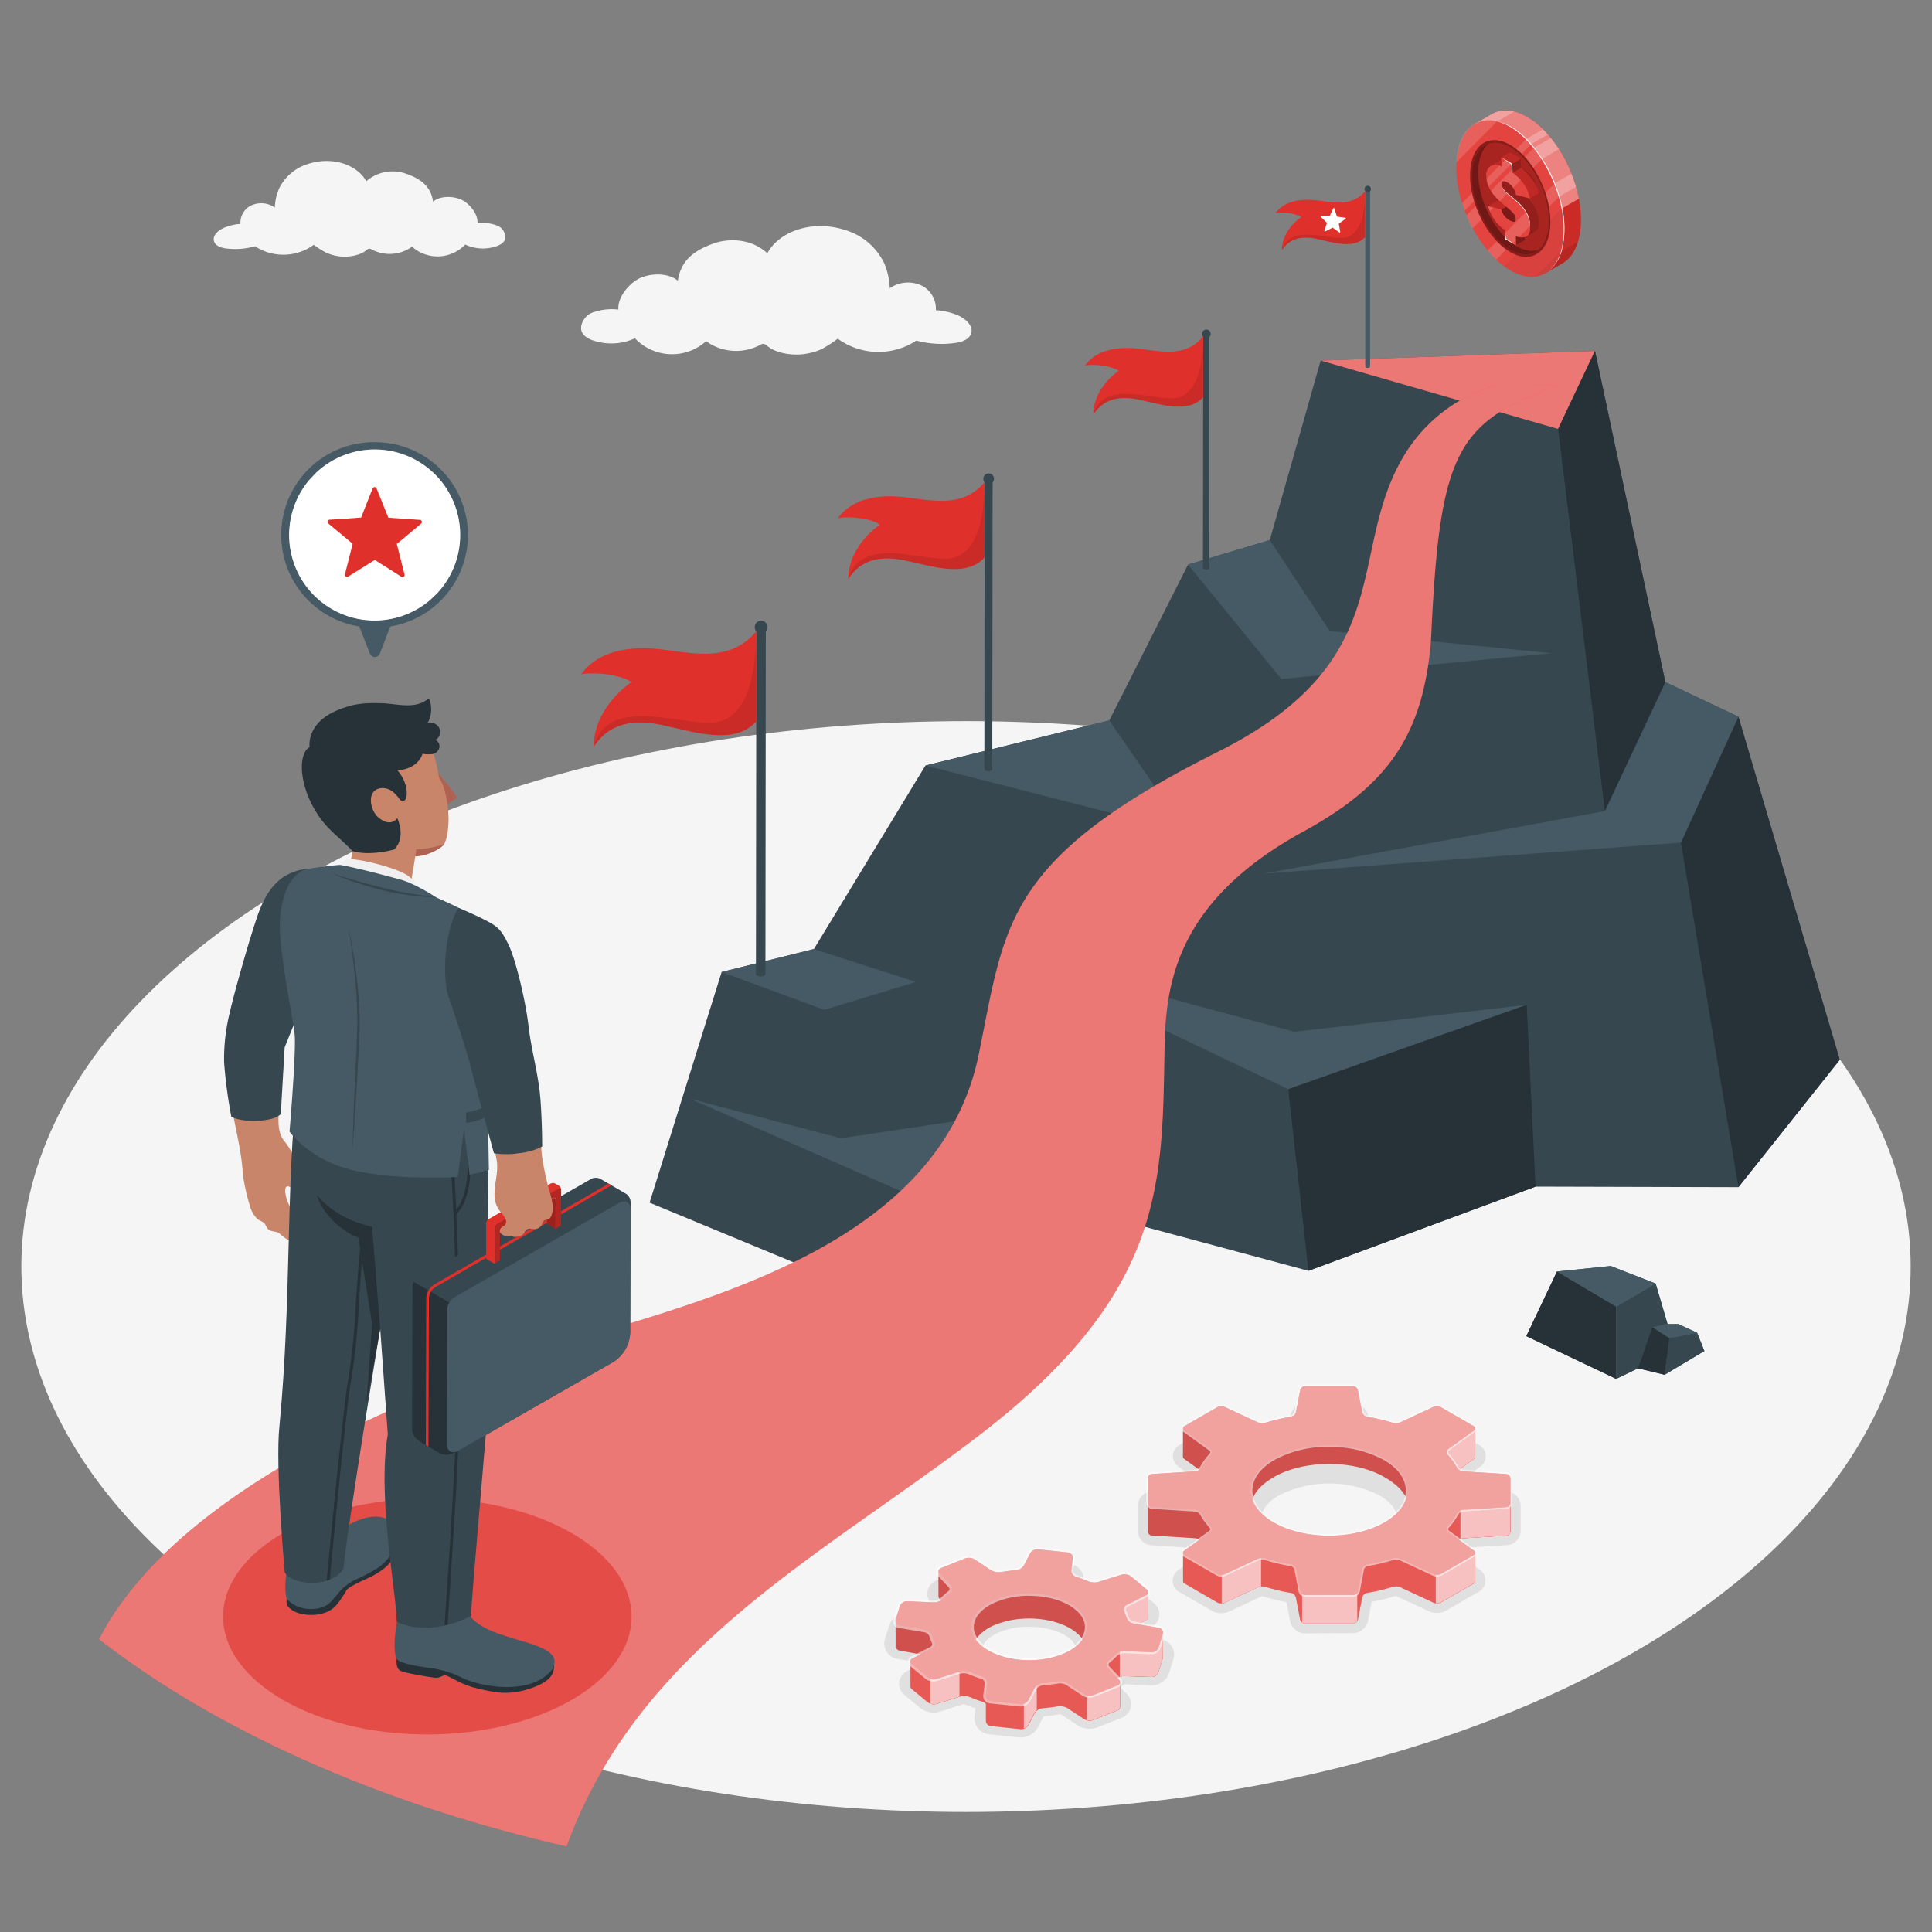
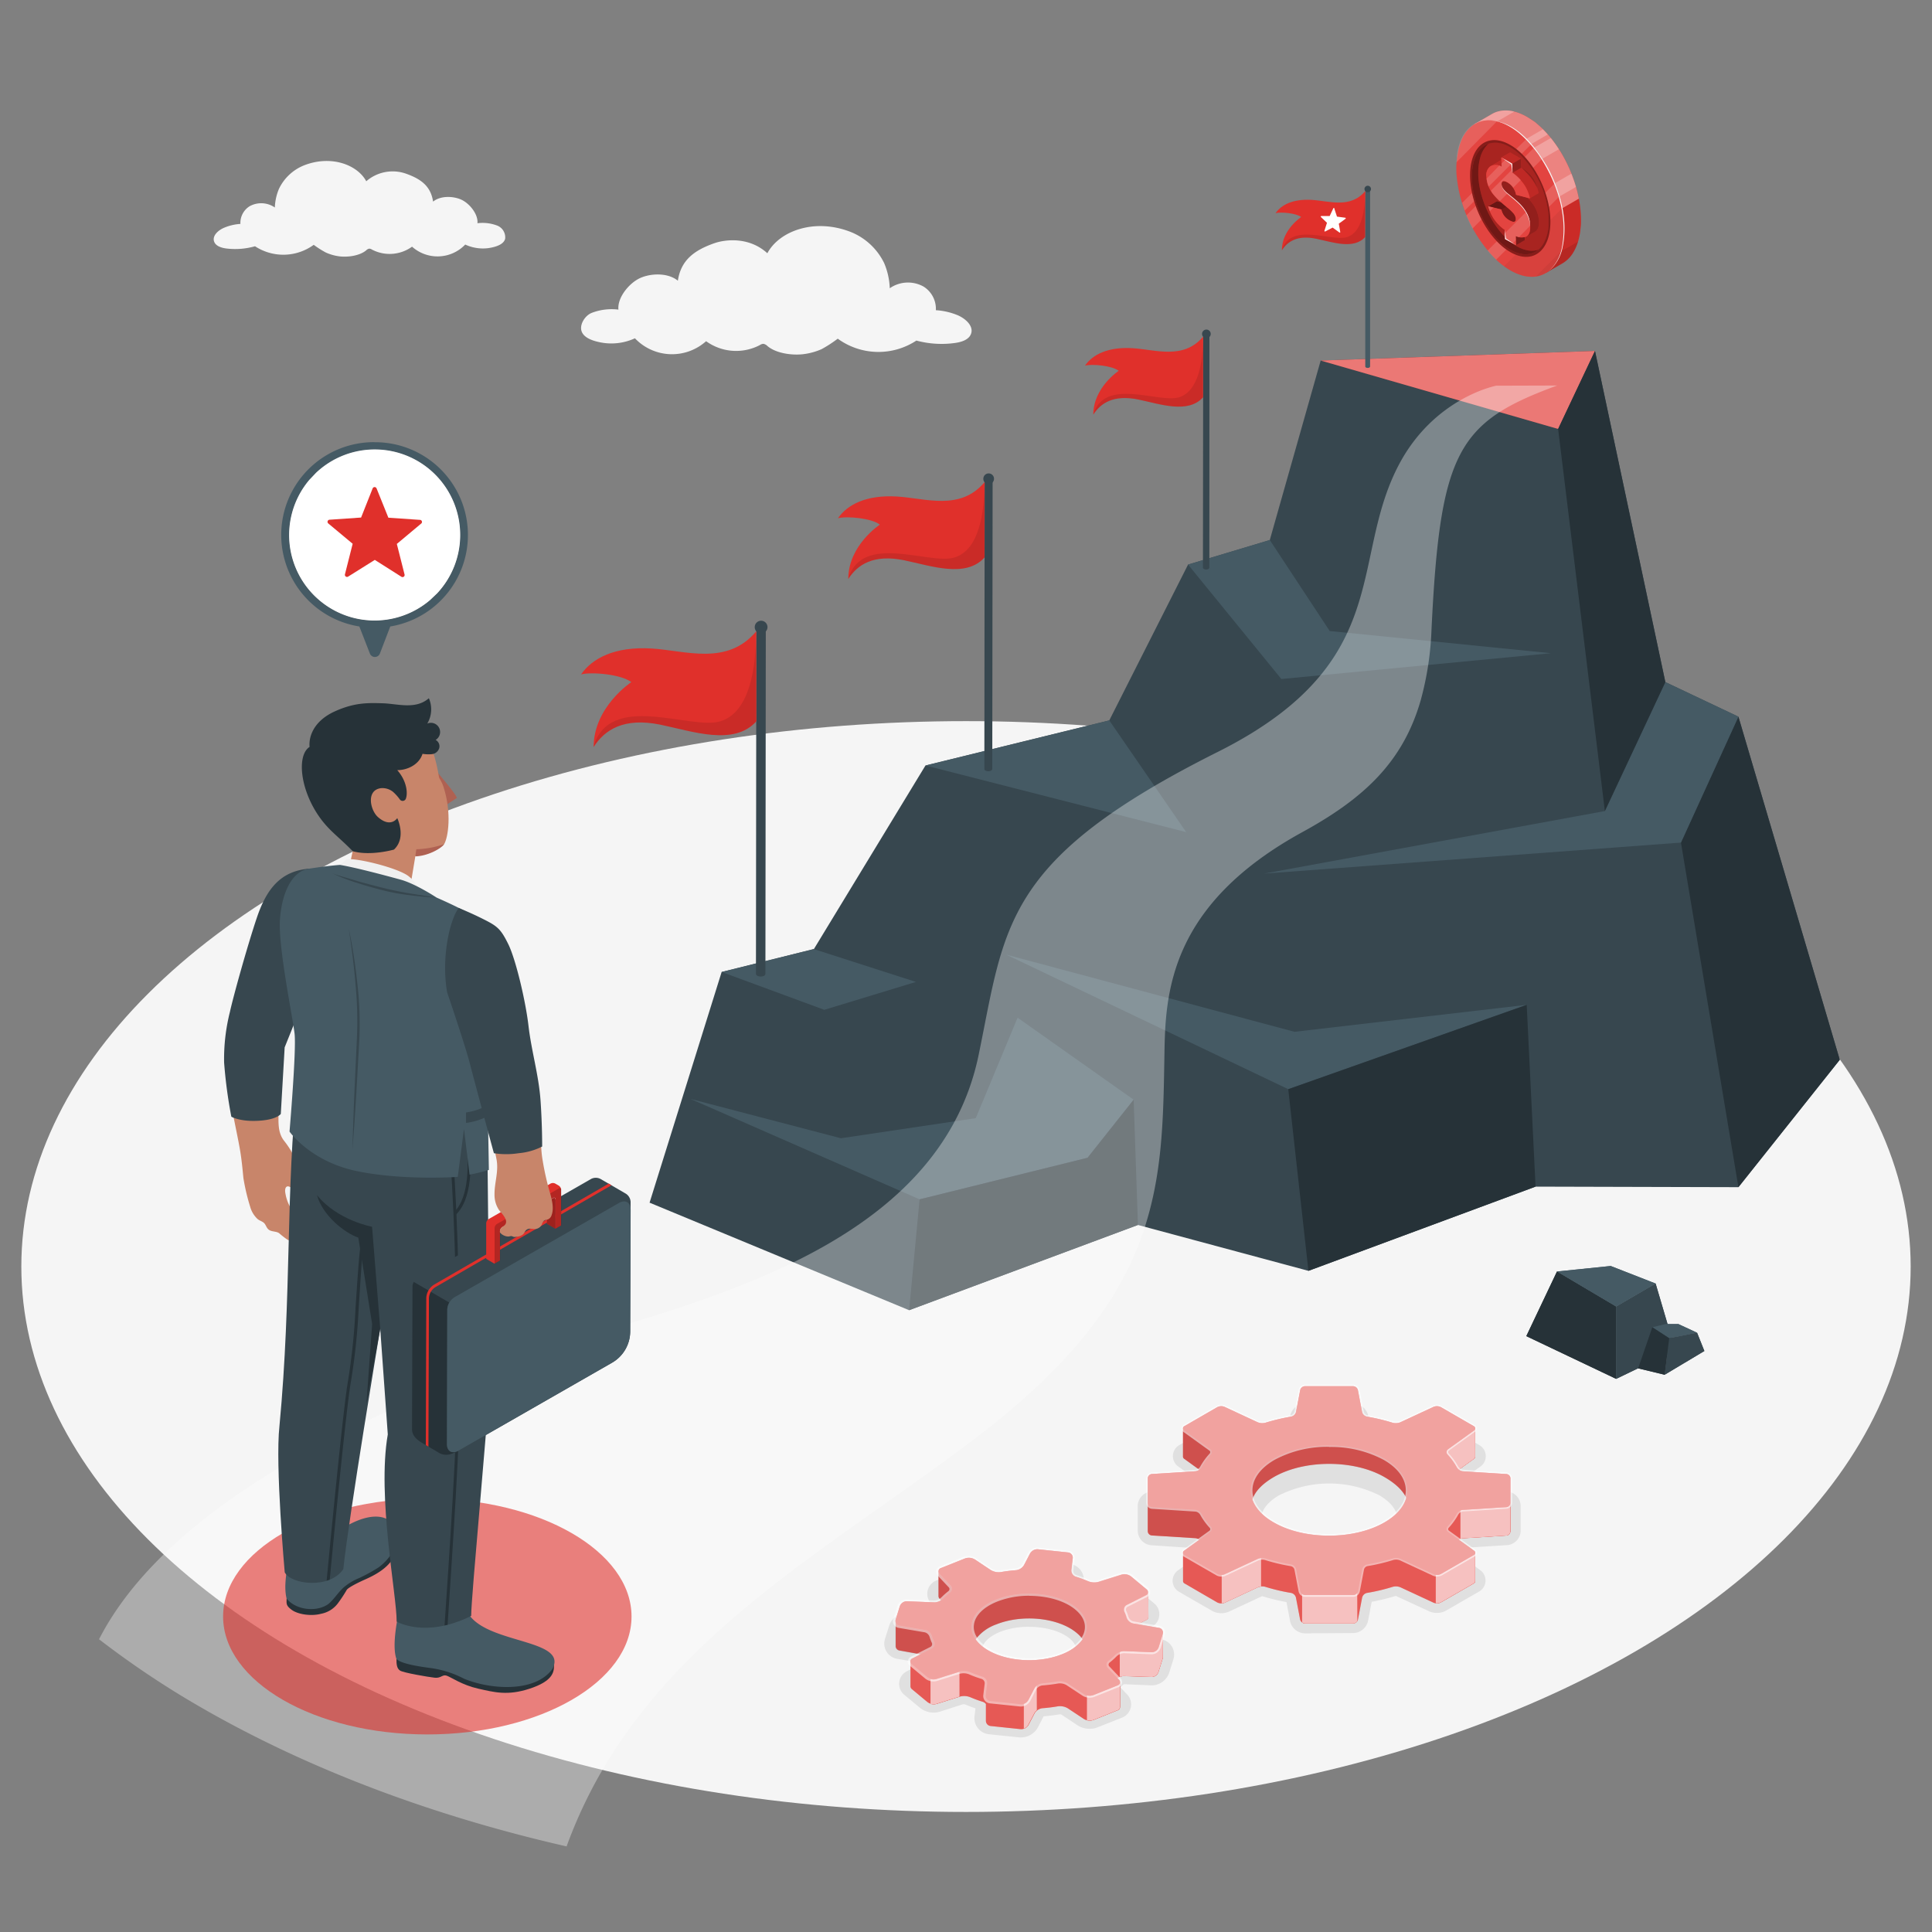
<svg xmlns="http://www.w3.org/2000/svg" viewBox="0 0 500 500">
  <rect x="0" y="0" width="500" height="500" fill="#808080" stroke="none" />
  <g id="freepik--Floor--inject-77">
    <ellipse id="freepik--floor--inject-77" cx="250" cy="327.78" rx="244.48" ry="141.15" style="fill:#f5f5f5" />
  </g>
  <g id="freepik--Clouds--inject-77">
    <path id="freepik--Cloud--inject-77" d="M156.24,88.75c-3.21-.48-5.35-1.51-5.78-3.21s1-3.9,2.66-4.56a14.32,14.32,0,0,1,6.93-.85c-.3-2.94,2.42-6.43,5.1-7.91s7.54-1.83,10.28.43c.79-5.29,4.19-7.88,9.51-9.73,2.93-1,9-1.63,13.65,2.62,3.08-5.77,12.28-9.22,21.72-5.45a16.42,16.42,0,0,1,8.51,8,18.28,18.28,0,0,1,1.45,6.51,8.26,8.26,0,0,1,8.75-.43,6.79,6.79,0,0,1,3.18,6.11,17.49,17.49,0,0,1,5.67,1.31c2,.86,4.17,2.79,3.43,4.81-.56,1.53-2.46,2.13-4.14,2.36a25.15,25.15,0,0,1-10-.62,17.87,17.87,0,0,1-20.35-.49,33.05,33.05,0,0,1-4.2,2.72,16.86,16.86,0,0,1-4.89,1.31c-2.85.3-6.87-.24-9.09-2.11a2,2,0,0,0-1.06-.59,1.79,1.79,0,0,0-.91.32,13.23,13.23,0,0,1-13.92-1,13.23,13.23,0,0,1-18.42-.75A14.61,14.61,0,0,1,156.24,88.75Z" style="fill:#f5f5f5" />
    <path id="freepik--cloud--inject-77" d="M126.41,64.21c2.4-.36,4-1.14,4.32-2.41a3.27,3.27,0,0,0-2-3.4,10.64,10.64,0,0,0-5.17-.63c.22-2.2-1.8-4.81-3.8-5.91s-5.64-1.37-7.68.32c-.59-4-3.13-5.88-7.11-7.27a10.41,10.41,0,0,0-10.18,2c-2.31-4.3-9.17-6.89-16.22-4.07a12.25,12.25,0,0,0-6.36,6,13.62,13.62,0,0,0-1.08,4.86,6.2,6.2,0,0,0-6.54-.32,5.08,5.08,0,0,0-2.37,4.57,12.85,12.85,0,0,0-4.24,1c-1.52.64-3.11,2.08-2.56,3.58.42,1.15,1.84,1.6,3.09,1.77A18.67,18.67,0,0,0,66,63.73a13.34,13.34,0,0,0,15.19-.37,25.48,25.48,0,0,0,3.15,2,12.41,12.41,0,0,0,3.65,1c2.13.23,5.12-.18,6.79-1.58a1.41,1.41,0,0,1,.79-.43,1.29,1.29,0,0,1,.67.23,9.89,9.89,0,0,0,10.4-.74,9.9,9.9,0,0,0,13.76-.55A10.88,10.88,0,0,0,126.41,64.21Z" style="fill:#f5f5f5" />
  </g>
  <g id="freepik--Mountain--inject-77">
    <g id="freepik--mountain--inject-77">
      <g id="freepik--Rock--inject-77">
        <polygon points="201.54 260.58 294.5 317.02 338.62 328.89 397.4 307.1 449.9 307.24 476.13 274.27 449.9 185.48 430.99 176.52 412.78 90.82 341.79 93.31 328.62 139.76 307.47 146.11 287.08 186.44 239.51 198.11 201.54 260.58" style="fill:#37474f" />
        <polygon points="395.11 260.05 333.4 281.88 260.42 247.06 335.01 267.03 395.11 260.05" style="fill:#455a64" />
        <polygon points="338.62 328.89 333.4 281.88 395.11 260.05 397.4 307.1 338.62 328.89" style="fill:#263238" />
        <polygon points="435.03 218.06 449.9 307.24 476.13 274.27 449.9 185.48 435.03 218.06" style="fill:#263238" />
        <polygon points="341.79 93.31 403.24 111.01 412.78 90.82 341.79 93.31" style="fill:#E0302B" />
        <polygon points="341.79 93.31 403.24 111.01 412.78 90.82 341.79 93.31" style="fill:#fff;opacity:0.35" />
        <polygon points="430.99 176.52 415.34 209.9 327.11 226.09 435.03 218.06 449.9 185.48 430.99 176.52" style="fill:#455a64" />
        <polygon points="430.99 176.52 415.34 209.9 403.24 111.01 412.78 90.82 430.99 176.52" style="fill:#263238" />
        <polygon points="239.51 198.11 287.08 186.44 306.98 215.35 239.51 198.11" style="fill:#455a64" />
        <polygon points="328.62 139.76 344.13 163.31 401.38 169.05 331.61 175.73 307.47 146.11 328.62 139.76" style="fill:#455a64" />
      </g>
      <g id="freepik--rock--inject-77">
        <polygon points="168.11 311.25 235.28 339.08 294.5 317.02 293.39 284.6 263.35 263.38 237.05 254.12 210.61 245.62 186.76 251.55 168.11 311.25" style="fill:#37474f" />
        <polygon points="263.35 263.38 252.53 289.38 217.62 294.58 178.7 284.4 237.99 310.39 281.46 299.63 293.39 284.6 263.35 263.38" style="fill:#455a64" />
        <polygon points="235.28 339.08 237.99 310.39 281.46 299.63 293.39 284.6 294.5 317.02 235.28 339.08" style="fill:#263238" />
        <polygon points="210.61 245.62 186.76 251.55 213.33 261.34 237.05 254.12 210.61 245.62" style="fill:#455a64" />
      </g>
      <g id="freepik--rock--inject-77">
        <polygon points="395.01 345.79 418.26 356.85 418.26 338.13 402.95 329.06 395.01 345.79" style="fill:#263238" />
        <polygon points="428.47 332.18 418.26 338.13 418.26 356.85 433.57 349.48 428.47 332.18" style="fill:#37474f" />
        <polygon points="402.95 329.06 416.85 327.64 428.47 332.18 418.26 338.13 402.95 329.06" style="fill:#455a64" />
        <polygon points="427.62 343.49 431.99 346.33 439.2 344.91 434.35 342.66 431.04 342.66 427.62 343.49" style="fill:#455a64" />
        <polygon points="430.81 355.78 431.99 346.33 439.2 344.91 441.09 349.64 430.81 355.78" style="fill:#37474f" />
        <polygon points="427.62 343.49 423.95 354.13 430.81 355.78 431.99 346.33 427.62 343.49" style="fill:#263238" />
      </g>
      <g id="freepik--rock--inject-77">
        <polygon points="395.01 345.79 418.26 356.85 418.26 338.13 402.95 329.06 395.01 345.79" style="fill:#263238" />
        <polygon points="428.47 332.18 418.26 338.13 418.26 356.85 433.57 349.48 428.47 332.18" style="fill:#37474f" />
        <polygon points="402.95 329.06 416.85 327.64 428.47 332.18 418.26 338.13 402.95 329.06" style="fill:#455a64" />
        <polygon points="427.62 343.49 431.99 346.33 439.2 344.91 434.35 342.66 431.04 342.66 427.62 343.49" style="fill:#455a64" />
        <polygon points="430.81 355.78 431.99 346.33 439.2 344.91 441.09 349.64 430.81 355.78" style="fill:#37474f" />
        <polygon points="427.62 343.49 423.95 354.13 430.81 355.78 431.99 346.33 427.62 343.49" style="fill:#263238" />
      </g>
    </g>
    <g id="freepik--Road--inject-77">
-       <path id="freepik--Way--inject-77" d="M403,99.77c-25.73,9.42-30.3,17-32.53,63.19a79.57,79.57,0,0,1-2.8,18.3c-4.59,15.92-14.64,25.34-30.62,34.09-34.3,18.81-35.43,41.53-35.69,57.18-.58,34.71-.4,62.79-48.9,99.65-41,31.15-87.23,54.64-105.83,105.67C112.26,470,80.05,458,52.24,442a235.67,235.67,0,0,1-26.61-17.76c22-42.9,94.91-68.95,129.71-79.43,36.23-10.92,88.51-26.24,97.93-71.79,6.92-33.48,6.15-50.51,61.84-78.4,12.48-6.25,20.68-12.76,26.27-19.42,15-17.82,11.15-36.72,20.56-54.76,9.15-17.54,25.27-20.62,25.27-20.62Z" style="fill:#E0302B" />
      <path id="freepik--way--inject-77" d="M403,99.77c-25.73,9.42-30.3,17-32.53,63.19a79.57,79.57,0,0,1-2.8,18.3c-4.59,15.92-14.64,25.34-30.62,34.09-34.3,18.81-35.43,41.53-35.69,57.18-.58,34.71-.4,62.79-48.9,99.65-41,31.15-87.23,54.64-105.83,105.67C112.26,470,80.05,458,52.24,442a235.67,235.67,0,0,1-26.61-17.76c22-42.9,94.91-68.95,129.71-79.43,36.23-10.92,88.51-26.24,97.93-71.79,6.92-33.48,6.15-50.51,61.84-78.4,12.48-6.25,20.68-12.76,26.27-19.42,15-17.82,11.15-36.72,20.56-54.76,9.15-17.54,25.27-20.62,25.27-20.62Z" style="fill:#fff;opacity:0.35" />
    </g>
  </g>
  <g id="freepik--Gears--inject-77">
    <g id="freepik--gears--inject-77">
      <path d="M337.74,422.71a4,4,0,0,1-3.88-3.21l-.92-4.88a54.5,54.5,0,0,1-6.29-1.54l-8.59,4a4.68,4.68,0,0,1-2,.41,4.83,4.83,0,0,1-2.38-.6l-8.48-4.9a3.29,3.29,0,0,1-.28-5.62l5.2-3.74a18.69,18.69,0,0,1-1.35-2L298,399.91a3.8,3.8,0,0,1-3.55-3.79v-6.3A3.8,3.8,0,0,1,298,386l10.84-.69a19.73,19.73,0,0,1,1.35-2l-5.2-3.74a3.29,3.29,0,0,1,.28-5.62l8.48-4.89a4.84,4.84,0,0,1,2.38-.61,4.6,4.6,0,0,1,1.95.41l8.65,4a54.18,54.18,0,0,1,6.24-1.53l.92-4.88a4,4,0,0,1,3.88-3.2h12.47a4,4,0,0,1,3.87,3.21l.93,4.87a55,55,0,0,1,6.29,1.54l8.6-4a4.6,4.6,0,0,1,2-.41,4.87,4.87,0,0,1,2.38.61l8.48,4.89a3.29,3.29,0,0,1,.28,5.62l-5.2,3.74a18.11,18.11,0,0,1,1.34,2L390,386a3.8,3.8,0,0,1,3.55,3.79v6.3a3.8,3.8,0,0,1-3.55,3.79l-10.84.68a18.69,18.69,0,0,1-1.35,2l5.2,3.74a3.29,3.29,0,0,1-.28,5.62l-8.49,4.9a4.77,4.77,0,0,1-2.37.6,4.68,4.68,0,0,1-2-.41l-8.64-4a54.18,54.18,0,0,1-6.24,1.53l-.93,4.88a4,4,0,0,1-3.87,3.21ZM331,387c-2.92,1.68-4.6,3.86-4.6,6s1.68,4.27,4.6,6a29,29,0,0,0,26,0c2.92-1.69,4.6-3.86,4.6-6s-1.68-4.28-4.6-6a29,29,0,0,0-26,0Z" style="fill:#e0e0e0" />
      <path d="M381.37,369.07l-8.48-4.9a2.26,2.26,0,0,0-1.87-.08l-8.6,4a3.24,3.24,0,0,1-2,.12,50.7,50.7,0,0,0-6.67-1.59,1.63,1.63,0,0,1-1.24-1.21l-1.08-5.66a1.32,1.32,0,0,0-1.25-1H337.74a1.31,1.31,0,0,0-1.25,1l-1.08,5.66a1.63,1.63,0,0,1-1.24,1.21,52.32,52.32,0,0,0-6.67,1.58,3.16,3.16,0,0,1-2-.11l-8.6-4a2.26,2.26,0,0,0-1.87.08l-8.48,4.9a.69.69,0,0,0-.4.57h0l0,7.35h0a.71.71,0,0,0,.34.57l3.9,2.81a1.87,1.87,0,0,1-1,.4l-11.3.71a1.16,1.16,0,0,0-1.06,1.13v4.8h0l0,8.84a1.14,1.14,0,0,0,1.06,1.13l11.3.71a1.89,1.89,0,0,1,1,.42l-3.88,2.79a.71.71,0,0,0-.34.56h0l0,7.36h0a.69.69,0,0,0,.4.58L315,414.7a2.26,2.26,0,0,0,1.87.09l8.6-4a3.07,3.07,0,0,1,2-.12,49.28,49.28,0,0,0,6.68,1.58,1.64,1.64,0,0,1,1.24,1.21l1.08,5.67a1.32,1.32,0,0,0,1.25,1h12.47a1.33,1.33,0,0,0,1.25-1l1.08-5.67a1.63,1.63,0,0,1,1.24-1.21,49.5,49.5,0,0,0,6.67-1.58,3.09,3.09,0,0,1,2,.12l8.6,4a2.26,2.26,0,0,0,1.87-.09l8.48-4.89a.7.7,0,0,0,.4-.56h0l0-7.38h0a.72.72,0,0,0-.34-.56l-3.9-2.81a1.87,1.87,0,0,1,1-.4l11.3-.71a1.15,1.15,0,0,0,1.06-1.13V382.61a1.15,1.15,0,0,0-1.06-1.13l-11.3-.71a1.89,1.89,0,0,1-1-.42l3.88-2.79a.72.72,0,0,0,.34-.56h0l0-7.36h0A.71.71,0,0,0,381.37,369.07Zm-57.24,19c.61-2,2.42-4,5.52-5.81,7.91-4.56,20.74-4.56,28.65,0,2.9,1.68,4.79,3.52,5.65,5.41-.68,2.32-2.56,4.54-5.65,6.32-7.91,4.57-20.74,4.57-28.65,0C326.73,392.35,324.9,390.28,324.13,388.11Z" style="fill:#E0302B" />
      <path d="M381.37,369.07l-8.48-4.9a2.26,2.26,0,0,0-1.87-.08l-8.6,4a3.24,3.24,0,0,1-2,.12,50.7,50.7,0,0,0-6.67-1.59,1.63,1.63,0,0,1-1.24-1.21l-1.08-5.66a1.32,1.32,0,0,0-1.25-1H337.74a1.31,1.31,0,0,0-1.25,1l-1.08,5.66a1.63,1.63,0,0,1-1.24,1.21,52.32,52.32,0,0,0-6.67,1.58,3.16,3.16,0,0,1-2-.11l-8.6-4a2.26,2.26,0,0,0-1.87.08l-8.48,4.9a.69.69,0,0,0-.4.57h0l0,7.35h0a.71.71,0,0,0,.34.57l3.9,2.81a1.87,1.87,0,0,1-1,.4l-11.3.71a1.16,1.16,0,0,0-1.06,1.13v4.8h0l0,8.84a1.14,1.14,0,0,0,1.06,1.13l11.3.71a1.89,1.89,0,0,1,1,.42l-3.88,2.79a.71.71,0,0,0-.34.56h0l0,7.36h0a.69.69,0,0,0,.4.58L315,414.7a2.26,2.26,0,0,0,1.87.09l8.6-4a3.07,3.07,0,0,1,2-.12,49.28,49.28,0,0,0,6.68,1.58,1.64,1.64,0,0,1,1.24,1.21l1.08,5.67a1.32,1.32,0,0,0,1.25,1h12.47a1.33,1.33,0,0,0,1.25-1l1.08-5.67a1.63,1.63,0,0,1,1.24-1.21,49.5,49.5,0,0,0,6.67-1.58,3.09,3.09,0,0,1,2,.12l8.6,4a2.26,2.26,0,0,0,1.87-.09l8.48-4.89a.7.7,0,0,0,.4-.56h0l0-7.38h0a.72.72,0,0,0-.34-.56l-3.9-2.81a1.87,1.87,0,0,1,1-.4l11.3-.71a1.15,1.15,0,0,0,1.06-1.13V382.61a1.15,1.15,0,0,0-1.06-1.13l-11.3-.71a1.89,1.89,0,0,1-1-.42l3.88-2.79a.72.72,0,0,0,.34-.56h0l0-7.36h0A.71.71,0,0,0,381.37,369.07Zm-57.24,19c.61-2,2.42-4,5.52-5.81,7.91-4.56,20.74-4.56,28.65,0,2.9,1.68,4.79,3.52,5.65,5.41-.68,2.32-2.56,4.54-5.65,6.32-7.91,4.57-20.74,4.57-28.65,0C326.73,392.35,324.9,390.28,324.13,388.11Z" style="fill:#fff;opacity:0.2" />
      <path d="M311,391.77a2.08,2.08,0,0,0-1.52-1L298.13,390a1.14,1.14,0,0,1-1.05-1.13v-1.49l0,8.84a1.16,1.16,0,0,0,1.06,1.13l11.3.71a1.9,1.9,0,0,1,1,.41l2.83-2a.88.88,0,0,0,.12-1.37A17.52,17.52,0,0,1,311,391.77ZM306.16,377h0a.72.72,0,0,0,.34.56l3.9,2.82a2,2,0,0,0,.56-.62,17.34,17.34,0,0,1,2.4-3.33.89.89,0,0,0-.12-1.38l-6.72-4.84a.78.78,0,0,1-.34-.49Z" style="opacity:0.1" />
      <path d="M358.3,377.49c-7.91-4.56-20.74-4.57-28.65,0-5,2.89-6.84,6.91-5.52,10.63.59-2,2.42-4,5.52-5.82,7.91-4.57,20.73-4.56,28.65,0,2.89,1.67,4.79,3.51,5.65,5.39C365,384.1,363.11,380.27,358.3,377.49Z" style="opacity:0.1" />
      <path d="M390.86,389.06a1.18,1.18,0,0,1-1.05,1l-11.29.71a1.66,1.66,0,0,0-.57.15l0,7.37a1.54,1.54,0,0,1,.56-.16l11.3-.72a1.14,1.14,0,0,0,1.06-1.12Zm-9.09-19.42h0a.45.45,0,0,1,0,.22.48.48,0,0,1-.14.22.64.64,0,0,1-.15.13l-6.72,4.84a.73.73,0,0,0-.16.14.84.84,0,0,0-.21.42.66.66,0,0,0,0,.28.8.8,0,0,0,0,.15,1,1,0,0,0,.23.39l.12.14a17.21,17.21,0,0,1,2.28,3.18,2.16,2.16,0,0,0,.53.61l3.89-2.79a.75.75,0,0,0,.34-.57h0Zm0,32.3a.74.74,0,0,1-.4.52l-8.48,4.89a2.15,2.15,0,0,1-1.32.23v7.35a2.18,2.18,0,0,0,1.31-.23l8.48-4.89a.7.7,0,0,0,.4-.56Zm-55.4,1.31a2.88,2.88,0,0,0-.84.2l-8.6,4a1.81,1.81,0,0,1-.76.16l0,7.34a2.4,2.4,0,0,0,.77-.15l8.59-4a2.66,2.66,0,0,1,.84-.19Zm24.89,9a1.29,1.29,0,0,1-1.05.56H337.74a1.29,1.29,0,0,1-.76-.28v7.35a1.31,1.31,0,0,0,.75.28h12.46a1.35,1.35,0,0,0,1.1-.63Z" style="fill:#E0302B" />
      <path d="M390.86,389.06a1.18,1.18,0,0,1-1.05,1l-11.29.71a1.66,1.66,0,0,0-.57.15l0,7.37a1.54,1.54,0,0,1,.56-.16l11.3-.72a1.14,1.14,0,0,0,1.06-1.12Zm-9.09-19.42h0a.45.45,0,0,1,0,.22.48.48,0,0,1-.14.22.64.64,0,0,1-.15.13l-6.72,4.84a.73.73,0,0,0-.16.14.84.84,0,0,0-.21.42.66.66,0,0,0,0,.28.8.8,0,0,0,0,.15,1,1,0,0,0,.23.39l.12.14a17.21,17.21,0,0,1,2.28,3.18,2.16,2.16,0,0,0,.53.61l3.89-2.79a.75.75,0,0,0,.34-.57h0Zm0,32.3a.74.74,0,0,1-.4.52l-8.48,4.89a2.15,2.15,0,0,1-1.32.23v7.35a2.18,2.18,0,0,0,1.31-.23l8.48-4.89a.7.7,0,0,0,.4-.56Zm-55.4,1.31a2.88,2.88,0,0,0-.84.2l-8.6,4a1.81,1.81,0,0,1-.76.16l0,7.34a2.4,2.4,0,0,0,.77-.15l8.59-4a2.66,2.66,0,0,1,.84-.19Zm24.89,9a1.29,1.29,0,0,1-1.05.56H337.74a1.29,1.29,0,0,1-.76-.28v7.35a1.31,1.31,0,0,0,.75.28h12.46a1.35,1.35,0,0,0,1.1-.63Z" style="fill:#fff;opacity:0.7" />
      <path d="M371,364.09l-8.6,4a3.24,3.24,0,0,1-2,.12,50.7,50.7,0,0,0-6.67-1.59,1.63,1.63,0,0,1-1.24-1.21l-1.08-5.66a1.32,1.32,0,0,0-1.25-1H337.74a1.31,1.31,0,0,0-1.25,1l-1.08,5.66a1.63,1.63,0,0,1-1.24,1.21,52.32,52.32,0,0,0-6.67,1.58,3.16,3.16,0,0,1-2-.11l-8.6-4a2.26,2.26,0,0,0-1.87.08l-8.48,4.9a.63.63,0,0,0-.06,1.14l6.72,4.84a.9.9,0,0,1,.12,1.38,16.63,16.63,0,0,0-2.4,3.33,2.08,2.08,0,0,1-1.52,1l-11.3.71a1.15,1.15,0,0,0-1.06,1.13v6.3a1.14,1.14,0,0,0,1.06,1.13l11.3.71a2.06,2.06,0,0,1,1.52,1,17.21,17.21,0,0,0,2.4,3.33.9.9,0,0,1-.12,1.38l-6.72,4.83a.63.63,0,0,0,.06,1.15l8.48,4.89a2.3,2.3,0,0,0,1.87.09l8.6-4a3.13,3.13,0,0,1,2-.11,50.83,50.83,0,0,0,6.68,1.58,1.64,1.64,0,0,1,1.24,1.21l1.07,5.67a1.33,1.33,0,0,0,1.26,1h12.47a1.33,1.33,0,0,0,1.25-1l1.08-5.67a1.63,1.63,0,0,1,1.24-1.21,51.06,51.06,0,0,0,6.67-1.58,3.09,3.09,0,0,1,2,.12l8.6,4a2.3,2.3,0,0,0,1.87-.09l8.48-4.89a.63.63,0,0,0,.06-1.15l-6.72-4.84a.89.89,0,0,1-.13-1.37,16.4,16.4,0,0,0,2.4-3.33,2.1,2.1,0,0,1,1.53-1l11.3-.71a1.15,1.15,0,0,0,1.06-1.13v-6.3a1.15,1.15,0,0,0-1.06-1.13l-11.3-.71a2.11,2.11,0,0,1-1.53-1,16.45,16.45,0,0,0-2.39-3.33.9.9,0,0,1,.12-1.38l6.72-4.84a.63.63,0,0,0-.06-1.14l-8.48-4.9A2.26,2.26,0,0,0,371,364.09Zm-12.72,13.4c7.91,4.57,7.91,12,0,16.54s-20.74,4.57-28.65,0-7.91-12,0-16.54S350.39,372.92,358.3,377.49Z" style="fill:#E0302B" />
      <g style="opacity:0.55">
        <path d="M371,364.09l-8.6,4a3.24,3.24,0,0,1-2,.12,50.7,50.7,0,0,0-6.67-1.59,1.63,1.63,0,0,1-1.24-1.21l-1.08-5.66a1.32,1.32,0,0,0-1.25-1H337.74a1.31,1.31,0,0,0-1.25,1l-1.08,5.66a1.63,1.63,0,0,1-1.24,1.21,52.32,52.32,0,0,0-6.67,1.58,3.16,3.16,0,0,1-2-.11l-8.6-4a2.26,2.26,0,0,0-1.87.08l-8.48,4.9a.63.63,0,0,0-.06,1.14l6.72,4.84a.9.9,0,0,1,.12,1.38,16.63,16.63,0,0,0-2.4,3.33,2.08,2.08,0,0,1-1.52,1l-11.3.71a1.15,1.15,0,0,0-1.06,1.13v6.3a1.14,1.14,0,0,0,1.06,1.13l11.3.71a2.06,2.06,0,0,1,1.52,1,17.21,17.21,0,0,0,2.4,3.33.9.9,0,0,1-.12,1.38l-6.72,4.83a.63.63,0,0,0,.06,1.15l8.48,4.89a2.3,2.3,0,0,0,1.87.09l8.6-4a3.13,3.13,0,0,1,2-.11,50.83,50.83,0,0,0,6.68,1.58,1.64,1.64,0,0,1,1.24,1.21l1.07,5.67a1.33,1.33,0,0,0,1.26,1h12.47a1.33,1.33,0,0,0,1.25-1l1.08-5.67a1.63,1.63,0,0,1,1.24-1.21,51.06,51.06,0,0,0,6.67-1.58,3.09,3.09,0,0,1,2,.12l8.6,4a2.3,2.3,0,0,0,1.87-.09l8.48-4.89a.63.63,0,0,0,.06-1.15l-6.72-4.84a.89.89,0,0,1-.13-1.37,16.4,16.4,0,0,0,2.4-3.33,2.1,2.1,0,0,1,1.53-1l11.3-.71a1.15,1.15,0,0,0,1.06-1.13v-6.3a1.15,1.15,0,0,0-1.06-1.13l-11.3-.71a2.11,2.11,0,0,1-1.53-1,16.45,16.45,0,0,0-2.39-3.33.9.9,0,0,1,.12-1.38l6.72-4.84a.63.63,0,0,0-.06-1.14l-8.48-4.9A2.26,2.26,0,0,0,371,364.09Zm-12.72,13.4c7.91,4.57,7.91,12,0,16.54s-20.74,4.57-28.65,0-7.91-12,0-16.54S350.39,372.92,358.3,377.49Z" style="fill:#fff" />
        <path d="M350.21,413.25H337.74a1.72,1.72,0,0,1-1.66-1.38L335,406.21a1.22,1.22,0,0,0-.9-.88,49.39,49.39,0,0,1-6.73-1.6,2.79,2.79,0,0,0-1.67.1l-8.59,4a2.71,2.71,0,0,1-2.26-.1l-8.48-4.89a1.12,1.12,0,0,1-.61-.9,1.14,1.14,0,0,1,.52-.95l6.72-4.83a.48.48,0,0,0,.21-.35.52.52,0,0,0-.15-.41A17.57,17.57,0,0,1,310.6,392a1.68,1.68,0,0,0-1.19-.8l-11.3-.72a1.56,1.56,0,0,1-1.44-1.54v-6.3a1.56,1.56,0,0,1,1.44-1.54l11.3-.72a1.67,1.67,0,0,0,1.19-.79,17.27,17.27,0,0,1,2.46-3.41.55.55,0,0,0,.15-.42.49.49,0,0,0-.21-.34l-6.72-4.84a1.13,1.13,0,0,1-.52-.95,1.11,1.11,0,0,1,.61-.89l8.48-4.9a2.71,2.71,0,0,1,2.26-.1l8.59,4a2.8,2.8,0,0,0,1.67.1,50.92,50.92,0,0,1,6.73-1.6,1.22,1.22,0,0,0,.9-.88l1.08-5.66a1.74,1.74,0,0,1,1.66-1.38h12.47a1.74,1.74,0,0,1,1.66,1.38l1.08,5.66a1.22,1.22,0,0,0,.9.88,50.92,50.92,0,0,1,6.73,1.6,2.72,2.72,0,0,0,1.67-.1l8.59-4a2.71,2.71,0,0,1,2.26.1l8.48,4.9a1.07,1.07,0,0,1,.6.89,1.09,1.09,0,0,1-.51.95L375,375.39a.49.49,0,0,0-.21.34.55.55,0,0,0,.15.42,17.27,17.27,0,0,1,2.46,3.41,1.65,1.65,0,0,0,1.19.79l11.3.72a1.56,1.56,0,0,1,1.44,1.54v6.3a1.56,1.56,0,0,1-1.44,1.54l-11.3.72a1.67,1.67,0,0,0-1.19.8,17.57,17.57,0,0,1-2.46,3.41.52.52,0,0,0-.15.41.48.48,0,0,0,.21.35l6.72,4.83a1.1,1.1,0,0,1,.51.95,1.09,1.09,0,0,1-.6.9l-8.48,4.89a2.71,2.71,0,0,1-2.26.1l-8.59-4a2.88,2.88,0,0,0-1.67-.1,49.74,49.74,0,0,1-6.73,1.6,1.2,1.2,0,0,0-.9.88l-1.08,5.66A1.73,1.73,0,0,1,350.21,413.25Zm-23.5-10.43a3.28,3.28,0,0,1,.91.12,50.84,50.84,0,0,0,6.62,1.57,2.07,2.07,0,0,1,1.58,1.54l1.07,5.67a.92.92,0,0,0,.85.7h12.47a.93.93,0,0,0,.85-.7l1.07-5.67a2.06,2.06,0,0,1,1.58-1.54,51.23,51.23,0,0,0,6.62-1.57,3.53,3.53,0,0,1,2.27.14l8.59,4a1.84,1.84,0,0,0,1.49-.07l8.48-4.89c.12-.07.19-.15.19-.22s-.06-.15-.16-.23l-6.72-4.84a1.32,1.32,0,0,1-.56-.93,1.37,1.37,0,0,1,.37-1.07,16.68,16.68,0,0,0,2.34-3.24,2.47,2.47,0,0,1,1.86-1.23l11.3-.72a.73.73,0,0,0,.67-.71v-6.3a.73.73,0,0,0-.67-.71l-11.3-.72a2.48,2.48,0,0,1-1.86-1.23,16.68,16.68,0,0,0-2.34-3.24,1.34,1.34,0,0,1-.37-1.06,1.32,1.32,0,0,1,.56-.94l6.72-4.84c.1-.07.17-.16.16-.23s-.07-.15-.19-.21l-8.48-4.9a1.88,1.88,0,0,0-1.49-.07l-8.59,4a3.53,3.53,0,0,1-2.27.14,50.84,50.84,0,0,0-6.62-1.57,2.06,2.06,0,0,1-1.58-1.54l-1.08-5.66a.91.91,0,0,0-.84-.71H337.74a.93.93,0,0,0-.85.71l-1.07,5.66a2.06,2.06,0,0,1-1.58,1.54,50.84,50.84,0,0,0-6.62,1.57,3.59,3.59,0,0,1-2.27-.13l-8.59-4a1.91,1.91,0,0,0-1.5.07l-8.47,4.9c-.12.06-.19.14-.19.21s0,.16.16.23l6.72,4.84a1.32,1.32,0,0,1,.56.94,1.34,1.34,0,0,1-.37,1.06,16.68,16.68,0,0,0-2.34,3.24,2.48,2.48,0,0,1-1.87,1.23l-11.29.72a.73.73,0,0,0-.67.71v6.3a.72.72,0,0,0,.66.71l11.3.72a2.48,2.48,0,0,1,1.87,1.23,16.68,16.68,0,0,0,2.34,3.24,1.37,1.37,0,0,1,.37,1.07,1.32,1.32,0,0,1-.56.93l-6.72,4.84c-.1.08-.17.16-.16.23s.07.15.19.22l8.47,4.89a1.87,1.87,0,0,0,1.5.07l8.59-4A3.4,3.4,0,0,1,326.71,402.82Zm17.26-5a29.65,29.65,0,0,1-14.53-3.47c-4-2.28-6.14-5.35-6.14-8.63s2.18-6.34,6.14-8.63c8-4.62,21.06-4.63,29.07,0,4,2.29,6.14,5.35,6.14,8.63s-2.18,6.35-6.14,8.63A29.66,29.66,0,0,1,344,397.86Zm0-23.38a28.81,28.81,0,0,0-14.11,3.37c-3.69,2.13-5.73,4.94-5.73,7.91s2,5.78,5.73,7.91c7.78,4.5,20.45,4.5,28.23,0,3.69-2.13,5.73-4.94,5.73-7.91s-2-5.78-5.73-7.91A28.82,28.82,0,0,0,344,374.48Z" style="fill:#fff" />
      </g>
      <path d="M263.94,449.65l-8-.83a4.19,4.19,0,0,1-3.73-4.69l.24-2c-.91-.31-1.79-.65-2.62-1a2.61,2.61,0,0,0-.62-.07L243.17,443a5,5,0,0,1-1.51.22,5.65,5.65,0,0,1-3.55-1.22l-4-3.32a3.67,3.67,0,0,1,.71-6.23l3.78-1.9a1.42,1.42,0,0,0-.05-.16l-6.31-1.08a4,4,0,0,1-3.19-5.2l1.09-3.46a4.8,4.8,0,0,1,4.61-3.25l7,.29a1.11,1.11,0,0,0,.31-.14l.68-.67-1.67-1.78a3.7,3.7,0,0,1,1.35-6.1l6.25-2.51a5.27,5.27,0,0,1,2-.36,5.67,5.67,0,0,1,3.11.89l4.15,2.76a1.54,1.54,0,0,0,.52.1c1.39-.24,2.83-.42,4.14-.52l1.46-2.84a5,5,0,0,1,4.37-2.64h.31l8,.83a4.19,4.19,0,0,1,3.74,4.69l-.24,2c.91.31,1.79.65,2.62,1a2.07,2.07,0,0,0,.62.07l6.08-1.91a5,5,0,0,1,1.51-.22,5.73,5.73,0,0,1,3.55,1.22l4,3.32a3.66,3.66,0,0,1-.72,6.23l-3.78,1.9a1,1,0,0,1,.05.16l6.32,1.08a4,4,0,0,1,3.18,5.2l-1.08,3.46a4.81,4.81,0,0,1-4.62,3.26l-7-.3a1.11,1.11,0,0,0-.31.14c-.22.22-.45.45-.69.67l1.68,1.78a3.7,3.7,0,0,1-1.35,6.1L284,447.05a5.23,5.23,0,0,1-2,.36,5.74,5.74,0,0,1-3.1-.88l-4.15-2.76a1.35,1.35,0,0,0-.52-.11c-1.39.24-2.83.42-4.14.52L268.63,447a5,5,0,0,1-4.37,2.64Zm-5.06-27.35c-2.62,1.05-4.38,2.63-4.62,4.12-.2,1.27.77,2.37,1.62,3.08,2.26,1.88,6.27,3.05,10.47,3.05a20.33,20.33,0,0,0,7.45-1.33c2.61-1.05,4.38-2.63,4.62-4.12.2-1.27-.77-2.37-1.62-3.08-2.26-1.88-6.28-3-10.48-3A20.28,20.28,0,0,0,258.88,422.3Z" style="fill:#e0e0e0" />
      <path d="M278.43,408.06a1.71,1.71,0,0,1-1.17-1.77l.36-3a1.36,1.36,0,0,0-1.22-1.52l-7.82-.82a2.18,2.18,0,0,0-2,1.09l-1.56,3a2.75,2.75,0,0,1-2,1.32c-1.37.1-2.72.27-4.05.5a4,4,0,0,1-2.53-.51l-4.2-2.79a3,3,0,0,0-2.45-.25l-6.26,2.5a.92.92,0,0,0-.64.8h0v.07h0v6.39h0a1,1,0,0,0,.31.7l.36.39a3.32,3.32,0,0,1-1.72.53l-7.14-.29a1.92,1.92,0,0,0-1.81,1.27l-1.08,3.46a1.07,1.07,0,0,0,0,.43h0v6.45h0a1.17,1.17,0,0,0,1,1.13l5.54,1-2.16,1.08a.9.9,0,0,0-.56.78h0v6.46h0a1,1,0,0,0,.39.71l4,3.32a2.85,2.85,0,0,0,2.4.48l6.08-1.91a4.26,4.26,0,0,1,2.59.17,32.22,32.22,0,0,0,3.26,1.2,1.63,1.63,0,0,1,.8.57v4.35h0a1.36,1.36,0,0,0,1.22,1.34l7.82.82a2.19,2.19,0,0,0,2-1.1l1.56-3a2.73,2.73,0,0,1,2-1.32c1.36-.1,2.72-.27,4.05-.5a4,4,0,0,1,2.52.5l4.21,2.8a3,3,0,0,0,2.45.25l6.25-2.51a.9.9,0,0,0,.65-.83h0v-6.44h0a1,1,0,0,0-.31-.69l-.36-.39a3.17,3.17,0,0,1,1.72-.53L298,434a1.88,1.88,0,0,0,1.8-1.27l1.09-3.45a1.41,1.41,0,0,0,0-.4h0v-6.42h0a1.15,1.15,0,0,0-1-1.19l-5.54-.95,2.16-1.08a.89.89,0,0,0,.56-.8h0v-6.42h0a1,1,0,0,0-.39-.74l-4-3.33a2.86,2.86,0,0,0-2.4-.47l-6.09,1.91a4.3,4.3,0,0,1-2.58-.17A32.22,32.22,0,0,0,278.43,408.06Zm-25.94,16.19a11.54,11.54,0,0,1,5.33-3.86c6.78-2.72,16.09-1.75,20.79,2.17a8.8,8.8,0,0,1,1.59,1.68,11.58,11.58,0,0,1-5.35,3.88c-6.78,2.72-16.08,1.74-20.79-2.17A8.52,8.52,0,0,1,252.49,424.25Z" style="fill:#E0302B" />
      <path d="M278.43,408.06a1.71,1.71,0,0,1-1.17-1.77l.36-3a1.36,1.36,0,0,0-1.22-1.52l-7.82-.82a2.18,2.18,0,0,0-2,1.09l-1.56,3a2.75,2.75,0,0,1-2,1.32c-1.37.1-2.72.27-4.05.5a4,4,0,0,1-2.53-.51l-4.2-2.79a3,3,0,0,0-2.45-.25l-6.26,2.5a.92.92,0,0,0-.64.8h0v.07h0v6.39h0a1,1,0,0,0,.31.7l.36.39a3.32,3.32,0,0,1-1.72.53l-7.14-.29a1.92,1.92,0,0,0-1.81,1.27l-1.08,3.46a1.07,1.07,0,0,0,0,.43h0v6.45h0a1.17,1.17,0,0,0,1,1.13l5.54,1-2.16,1.08a.9.9,0,0,0-.56.78h0v6.46h0a1,1,0,0,0,.39.71l4,3.32a2.85,2.85,0,0,0,2.4.48l6.08-1.91a4.26,4.26,0,0,1,2.59.17,32.22,32.22,0,0,0,3.26,1.2,1.63,1.63,0,0,1,.8.57v4.35h0a1.36,1.36,0,0,0,1.22,1.34l7.82.82a2.19,2.19,0,0,0,2-1.1l1.56-3a2.73,2.73,0,0,1,2-1.32c1.36-.1,2.72-.27,4.05-.5a4,4,0,0,1,2.52.5l4.21,2.8a3,3,0,0,0,2.45.25l6.25-2.51a.9.9,0,0,0,.65-.83h0v-6.44h0a1,1,0,0,0-.31-.69l-.36-.39a3.17,3.17,0,0,1,1.72-.53L298,434a1.88,1.88,0,0,0,1.8-1.27l1.09-3.45a1.41,1.41,0,0,0,0-.4h0v-6.42h0a1.15,1.15,0,0,0-1-1.19l-5.54-.95,2.16-1.08a.89.89,0,0,0,.56-.8h0v-6.42h0a1,1,0,0,0-.39-.74l-4-3.33a2.86,2.86,0,0,0-2.4-.47l-6.09,1.91a4.3,4.3,0,0,1-2.58-.17A32.22,32.22,0,0,0,278.43,408.06Zm-25.94,16.19a11.54,11.54,0,0,1,5.33-3.86c6.78-2.72,16.09-1.75,20.79,2.17a8.8,8.8,0,0,1,1.59,1.68,11.58,11.58,0,0,1-5.35,3.88c-6.78,2.72-16.08,1.74-20.79-2.17A8.52,8.52,0,0,1,252.49,424.25Z" style="fill:#fff;opacity:0.2" />
      <path d="M241.18,423.52a2.36,2.36,0,0,0-1.65-1.59l-6.81-1.16a1.16,1.16,0,0,1-1-1.06v6.38a1.18,1.18,0,0,0,1,1.12l5.54,1,2.86-1.44a1.35,1.35,0,0,0,.57-1.84A9,9,0,0,1,241.18,423.52Zm1.67-10.38h0a1,1,0,0,0,.3.7l.36.39a2.85,2.85,0,0,0,.6-.45,15.08,15.08,0,0,1,1.71-1.53,1.21,1.21,0,0,0,.17-1.83l-2.84-3a1,1,0,0,1-.31-.7Z" style="opacity:0.1" />
      <path d="M257.82,414c-5.84,2.34-7.91,6.66-5.33,10.31a11.5,11.5,0,0,1,5.33-3.87c6.78-2.72,16.09-1.75,20.8,2.17a8.65,8.65,0,0,1,1.57,1.68c1.82-2.59,1.4-5.65-1.57-8.12C273.91,412.2,264.61,411.24,257.82,414Z" style="opacity:0.1" />
      <path d="M268.32,436.21a2.29,2.29,0,0,0-.65.75l-1.56,3a2.2,2.2,0,0,1-1.15,1v6.44a2.1,2.1,0,0,0,1.15-1l1.57-3a2.29,2.29,0,0,1,.66-.74Zm21.51-.85h0a.91.91,0,0,1-.65.84l-6.25,2.5a2.83,2.83,0,0,1-1.64.07v6.43a2.83,2.83,0,0,0,1.64-.06l6.26-2.51a.88.88,0,0,0,.64-.83Zm-41.51-2.7-6,1.89a2.78,2.78,0,0,1-1.51,0v6.42a2.64,2.64,0,0,0,1.52,0l6-1.88ZM301,422.48a1.8,1.8,0,0,1-.07.38l-1.07,3.46a1.93,1.93,0,0,1-1.81,1.27l-7.14-.29a2.92,2.92,0,0,0-1.12.23V434a3,3,0,0,1,1.11-.22L298,434a1.9,1.9,0,0,0,1.8-1.26l1.08-3.46a1.14,1.14,0,0,0,.06-.4Zm-3.82-10.42a.59.59,0,0,1,0,.22.69.69,0,0,1-.22.33,1.54,1.54,0,0,1-.31.22l-5,2.52a.87.87,0,0,0-.3.22,1.18,1.18,0,0,0-.34.52,1.38,1.38,0,0,0-.08.5l0,.26a3.4,3.4,0,0,0,.12.34,8.87,8.87,0,0,1,.51,1.35,2.35,2.35,0,0,0,1.66,1.6l1.26.21,2.16-1.08a.91.91,0,0,0,.57-.8h0Z" style="fill:#E0302B" />
      <path d="M268.32,436.21a2.29,2.29,0,0,0-.65.75l-1.56,3a2.2,2.2,0,0,1-1.15,1v6.44a2.1,2.1,0,0,0,1.15-1l1.57-3a2.29,2.29,0,0,1,.66-.74Zm21.51-.85h0a.91.91,0,0,1-.65.84l-6.25,2.5a2.83,2.83,0,0,1-1.64.07v6.43a2.83,2.83,0,0,0,1.64-.06l6.26-2.51a.88.88,0,0,0,.64-.83Zm-41.51-2.7-6,1.89a2.78,2.78,0,0,1-1.51,0v6.42a2.64,2.64,0,0,0,1.52,0l6-1.88ZM301,422.48a1.8,1.8,0,0,1-.07.38l-1.07,3.46a1.93,1.93,0,0,1-1.81,1.27l-7.14-.29a2.92,2.92,0,0,0-1.12.23V434a3,3,0,0,1,1.11-.22L298,434a1.9,1.9,0,0,0,1.8-1.26l1.08-3.46a1.14,1.14,0,0,0,.06-.4Zm-3.82-10.42a.59.59,0,0,1,0,.22.69.69,0,0,1-.22.33,1.54,1.54,0,0,1-.31.22l-5,2.52a.87.87,0,0,0-.3.22,1.18,1.18,0,0,0-.34.52,1.38,1.38,0,0,0-.08.5l0,.26a3.4,3.4,0,0,0,.12.34,8.87,8.87,0,0,1,.51,1.35,2.35,2.35,0,0,0,1.66,1.6l1.26.21,2.16-1.08a.91.91,0,0,0,.57-.8h0Z" style="fill:#fff;opacity:0.7" />
      <path d="M290.36,407.52l-6.09,1.91a4.3,4.3,0,0,1-2.58-.17,32.22,32.22,0,0,0-3.26-1.2,1.71,1.71,0,0,1-1.17-1.77l.36-3a1.36,1.36,0,0,0-1.22-1.52l-7.82-.82a2.18,2.18,0,0,0-2,1.09l-1.56,3a2.75,2.75,0,0,1-2,1.32c-1.37.1-2.72.27-4.05.5a4,4,0,0,1-2.53-.51l-4.2-2.79a3,3,0,0,0-2.45-.25l-6.26,2.5a.89.89,0,0,0-.34,1.53l2.84,3a1.21,1.21,0,0,1-.17,1.83,16,16,0,0,0-1.71,1.53,3.51,3.51,0,0,1-2.32,1l-7.14-.29a1.92,1.92,0,0,0-1.81,1.27l-1.08,3.46a1.18,1.18,0,0,0,.95,1.56l6.8,1.16a2.33,2.33,0,0,1,1.66,1.6,10.61,10.61,0,0,0,.51,1.35,1.35,1.35,0,0,1-.57,1.84l-5,2.52a.84.84,0,0,0-.17,1.51l4,3.33a2.85,2.85,0,0,0,2.4.47l6.08-1.91a4.34,4.34,0,0,1,2.59.17,32.22,32.22,0,0,0,3.26,1.2,1.72,1.72,0,0,1,1.17,1.77l-.36,3a1.36,1.36,0,0,0,1.22,1.52l7.81.82a2.19,2.19,0,0,0,2-1.09l1.56-3a2.75,2.75,0,0,1,2-1.32c1.36-.1,2.72-.27,4.05-.5a4,4,0,0,1,2.52.51l4.21,2.79a3,3,0,0,0,2.45.25l6.25-2.5a.88.88,0,0,0,.34-1.53l-2.83-3a1.2,1.2,0,0,1,.17-1.83,16,16,0,0,0,1.71-1.53,3.5,3.5,0,0,1,2.31-1l7.15.29a1.91,1.91,0,0,0,1.8-1.27l1.09-3.46a1.18,1.18,0,0,0-1-1.56l-6.8-1.16a2.35,2.35,0,0,1-1.66-1.6,9.29,9.29,0,0,0-.51-1.35,1.36,1.36,0,0,1,.58-1.84l5-2.52a.84.84,0,0,0,.18-1.51l-4-3.33A2.86,2.86,0,0,0,290.36,407.52Zm-11.75,8.6c4.71,3.91,3,9.29-3.76,12s-16.08,1.74-20.79-2.17-3-9.29,3.76-12S273.91,412.2,278.61,416.12Z" style="fill:#E0302B" />
      <g style="opacity:0.55">
        <path d="M290.36,407.52l-6.09,1.91a4.3,4.3,0,0,1-2.58-.17,32.22,32.22,0,0,0-3.26-1.2,1.71,1.71,0,0,1-1.17-1.77l.36-3a1.36,1.36,0,0,0-1.22-1.52l-7.82-.82a2.18,2.18,0,0,0-2,1.09l-1.56,3a2.75,2.75,0,0,1-2,1.32c-1.37.1-2.72.27-4.05.5a4,4,0,0,1-2.53-.51l-4.2-2.79a3,3,0,0,0-2.45-.25l-6.26,2.5a.89.89,0,0,0-.34,1.53l2.84,3a1.21,1.21,0,0,1-.17,1.83,16,16,0,0,0-1.71,1.53,3.51,3.51,0,0,1-2.32,1l-7.14-.29a1.92,1.92,0,0,0-1.81,1.27l-1.08,3.46a1.18,1.18,0,0,0,.95,1.56l6.8,1.16a2.33,2.33,0,0,1,1.66,1.6,10.61,10.61,0,0,0,.51,1.35,1.35,1.35,0,0,1-.57,1.84l-5,2.52a.84.84,0,0,0-.17,1.51l4,3.33a2.85,2.85,0,0,0,2.4.47l6.08-1.91a4.34,4.34,0,0,1,2.59.17,32.22,32.22,0,0,0,3.26,1.2,1.72,1.72,0,0,1,1.17,1.77l-.36,3a1.36,1.36,0,0,0,1.22,1.52l7.81.82a2.19,2.19,0,0,0,2-1.09l1.56-3a2.75,2.75,0,0,1,2-1.32c1.36-.1,2.72-.27,4.05-.5a4,4,0,0,1,2.52.51l4.21,2.79a3,3,0,0,0,2.45.25l6.25-2.5a.88.88,0,0,0,.34-1.53l-2.83-3a1.2,1.2,0,0,1,.17-1.83,16,16,0,0,0,1.71-1.53,3.5,3.5,0,0,1,2.31-1l7.15.29a1.91,1.91,0,0,0,1.8-1.27l1.09-3.46a1.18,1.18,0,0,0-1-1.56l-6.8-1.16a2.35,2.35,0,0,1-1.66-1.6,9.29,9.29,0,0,0-.51-1.35,1.36,1.36,0,0,1,.58-1.84l5-2.52a.84.84,0,0,0,.18-1.51l-4-3.33A2.86,2.86,0,0,0,290.36,407.52Zm-11.75,8.6c4.71,3.91,3,9.29-3.76,12s-16.08,1.74-20.79-2.17-3-9.29,3.76-12S273.91,412.2,278.61,416.12Z" style="fill:#fff" />
        <path d="M264.26,441.64H264l-7.82-.81a1.93,1.93,0,0,1-1.3-.71,1.89,1.89,0,0,1-.4-1.43l.36-3a1.19,1.19,0,0,0-.79-1.18,29.56,29.56,0,0,1-3.32-1.22,3.82,3.82,0,0,0-2.21-.15l-6.08,1.91a3.44,3.44,0,0,1-2.91-.57l-4-3.33a1.47,1.47,0,0,1-.59-1.29,1.49,1.49,0,0,1,.87-1.13l5-2.52a.82.82,0,0,0,.32-1.12,10,10,0,0,1-.54-1.43,1.8,1.8,0,0,0-1.23-1.21l-6.8-1.16a1.73,1.73,0,0,1-1.38-2.26l1.08-3.46a2.47,2.47,0,0,1,2.35-1.65l7.15.28a2.89,2.89,0,0,0,1.89-.82,19.39,19.39,0,0,1,1.77-1.57.78.78,0,0,0,.31-.52.67.67,0,0,0-.2-.5l-2.83-3a1.42,1.42,0,0,1,.53-2.41l6.25-2.51a3.53,3.53,0,0,1,3,.3l4.2,2.8a3.47,3.47,0,0,0,2.13.42c1.34-.23,2.72-.4,4.1-.51a2.17,2.17,0,0,0,1.58-1l1.56-3a2.75,2.75,0,0,1,2.56-1.38l7.82.81a1.91,1.91,0,0,1,1.7,2.14l-.36,3a1.16,1.16,0,0,0,.79,1.17,32.53,32.53,0,0,1,3.32,1.23,3.79,3.79,0,0,0,2.2.15L290.2,407a3.41,3.41,0,0,1,2.9.57l4,3.33a1.46,1.46,0,0,1,.58,1.29,1.48,1.48,0,0,1-.86,1.13l-5,2.52a.82.82,0,0,0-.32,1.12,10,10,0,0,1,.54,1.43,1.8,1.8,0,0,0,1.23,1.21l6.79,1.16a1.77,1.77,0,0,1,1.23.81,1.75,1.75,0,0,1,.16,1.45l-1.08,3.46a2.49,2.49,0,0,1-2.35,1.65l-7.15-.28a3,3,0,0,0-1.9.81,16.86,16.86,0,0,1-1.76,1.58.74.74,0,0,0-.31.52.66.66,0,0,0,.19.5l2.84,3a1.42,1.42,0,0,1-.53,2.41l-6.26,2.51a3.52,3.52,0,0,1-2.95-.31L276,436.1a3.44,3.44,0,0,0-2.13-.42c-1.33.23-2.71.4-4.1.51a2.21,2.21,0,0,0-1.58,1l-1.55,3A2.76,2.76,0,0,1,264.26,441.64ZM249.38,432a4.7,4.7,0,0,1,1.83.34,31.67,31.67,0,0,0,3.2,1.18,2.26,2.26,0,0,1,1.55,2.35l-.36,3a.86.86,0,0,0,.17.61.8.8,0,0,0,.56.31l7.82.81a1.64,1.64,0,0,0,1.47-.79l1.56-3a3.28,3.28,0,0,1,2.47-1.61c1.35-.1,2.69-.27,4-.5a4.47,4.47,0,0,1,2.92.59l4.2,2.79a2.42,2.42,0,0,0,2,.2l6.25-2.5c.17-.07.28-.17.3-.27a.42.42,0,0,0-.16-.38l-2.83-3a1.73,1.73,0,0,1-.49-1.33,1.83,1.83,0,0,1,.72-1.3,16,16,0,0,0,1.66-1.48,4.11,4.11,0,0,1,2.73-1.15L298,427a1.4,1.4,0,0,0,1.26-.89l1.09-3.45a.67.67,0,0,0-.06-.56.63.63,0,0,0-.47-.3l-6.8-1.17a2.83,2.83,0,0,1-2.09-2,10.45,10.45,0,0,0-.48-1.28,1.89,1.89,0,0,1,.82-2.56l5-2.52a.46.46,0,0,0,.27-.27.45.45,0,0,0-.2-.33l-4-3.33a2.35,2.35,0,0,0-1.89-.37L284.44,410a4.82,4.82,0,0,1-3-.19,30.21,30.21,0,0,0-3.2-1.18,2.26,2.26,0,0,1-1.56-2.35l.36-3a.81.81,0,0,0-.17-.62.78.78,0,0,0-.56-.3l-7.81-.82a1.67,1.67,0,0,0-1.48.8l-1.55,3A3.28,3.28,0,0,1,263,407a40.09,40.09,0,0,0-4,.5,4.47,4.47,0,0,1-2.92-.59l-4.21-2.79a2.4,2.4,0,0,0-1.94-.2l-6.25,2.5a.5.5,0,0,0-.31.27.48.48,0,0,0,.16.38l2.84,3a1.76,1.76,0,0,1,.49,1.33,1.81,1.81,0,0,1-.73,1.3,17,17,0,0,0-1.65,1.48,4.08,4.08,0,0,1-2.73,1.15l-7.14-.29a1.39,1.39,0,0,0-1.27.89l-1.08,3.45a.72.72,0,0,0,.05.56.66.66,0,0,0,.48.3l6.79,1.17a2.86,2.86,0,0,1,2.1,2,9,9,0,0,0,.48,1.28,1.9,1.9,0,0,1-.82,2.56l-5,2.52c-.16.08-.26.18-.27.27a.42.42,0,0,0,.2.33l4,3.32a2.3,2.3,0,0,0,1.88.38l6.09-1.91A4,4,0,0,1,249.38,432Zm17-1.77c-4.87,0-9.68-1.34-12.67-3.83-2.15-1.79-3.14-4-2.79-6.2.43-2.75,2.87-5.2,6.7-6.73,6.94-2.78,16.51-1.76,21.34,2.26,2.15,1.79,3.15,4,2.8,6.2-.44,2.74-2.88,5.2-6.7,6.73A23.67,23.67,0,0,1,266.38,430.2Zm0-17.25a22.54,22.54,0,0,0-8.31,1.51c-3.46,1.38-5.66,3.53-6,5.88-.29,1.84.54,3.63,2.41,5.19,4.56,3.79,13.64,4.73,20.24,2.08,3.46-1.38,5.65-3.53,6-5.88.29-1.84-.55-3.64-2.42-5.19h0C275.46,414.2,270.94,413,266.34,413Z" style="fill:#fff" />
      </g>
    </g>
  </g>
  <g id="freepik--Flags--inject-77">
    <g id="freepik--Flag--inject-77">
      <path d="M353.33,48.85l0,46c0,.48,1.23.5,1.25,0l0-45.86Z" style="fill:#455a64" />
      <path d="M354.79,49.09a.84.84,0,1,1-.65-1A.84.84,0,0,1,354.79,49.09Z" style="fill:#37474f" />
      <path d="M353.33,49.45c-3.86,4.61-9.34,2.55-13.86,2.28-4.89-.29-7.87,1.29-9.36,3.44,1.42-.38,5.38,0,6.63,1,0,0-5,3.26-5,8.61,1.45-2.27,4-4,8.86-3,4.29.89,9.72,2.86,12.7-.44Z" style="fill:#E0302B" />
      <path d="M348.56,61.38c-3.94,1.2-14.69-4-16.81,3.41,1.45-2.27,4-4,8.86-3,4.29.89,9.72,2.86,12.7-.44l0-11.93C353.31,54.15,352.5,60.19,348.56,61.38Z" style="opacity:0.1" />
      <path d="M345.33,54l.68,2.06,2.15.29a.15.15,0,0,1,.07.26l-1.75,1.28.38,2.14a.14.14,0,0,1-.22.14l-1.76-1.27-1.91,1a.15.15,0,0,1-.21-.17l.66-2.07-1.57-1.5a.15.15,0,0,1,.1-.25h2.17l.94-2A.14.14,0,0,1,345.33,54Z" style="fill:#fff" />
    </g>
    <g id="freepik--flag--inject-77">
      <path d="M311.39,86.32l-.07,60.58c0,.64,1.63.67,1.66,0L313,86.49Z" style="fill:#37474f" />
      <path d="M313.31,86.64a1.12,1.12,0,1,1-.86-1.32A1.12,1.12,0,0,1,313.31,86.64Z" style="fill:#37474f" />
      <path d="M311.38,87.11c-5.09,6.07-12.31,3.36-18.26,3-6.45-.39-10.38,1.69-12.33,4.52,1.86-.49,7.08,0,8.73,1.34,0,0-6.57,4.3-6.58,11.34,1.91-3,5.24-5.23,11.68-3.91,5.65,1.17,12.81,3.77,16.74-.59Z" style="fill:#E0302B" />
      <path d="M305.09,102.83c-5.19,1.58-19.36-5.33-22.15,4.49,1.91-3,5.24-5.23,11.68-3.91,5.65,1.17,12.81,3.77,16.74-.59l0-15.71C311.36,93.3,310.29,101.26,305.09,102.83Z" style="opacity:0.1" />
    </g>
    <g id="freepik--flag--inject-77">
      <path d="M254.83,123.79,254.75,199c0,.79,2,.82,2.05,0l.09-75Z" style="fill:#37474f" />
      <path d="M257.22,124.18a1.38,1.38,0,1,1-2.7-.57,1.37,1.37,0,0,1,1.63-1.06A1.38,1.38,0,0,1,257.22,124.18Z" style="fill:#37474f" />
      <path d="M254.82,124.77c-6.31,7.54-15.27,4.17-22.66,3.73-8-.48-12.88,2.11-15.3,5.62,2.31-.62,8.79,0,10.84,1.66,0,0-8.16,5.33-8.17,14.07,2.37-3.7,6.5-6.49,14.49-4.85,7,1.45,15.91,4.67,20.78-.73Z" style="fill:#E0302B" />
      <path d="M247,144.28c-6.45,2-24-6.61-27.49,5.57,2.37-3.7,6.5-6.49,14.49-4.85,7,1.45,15.91,4.67,20.78-.73l0-19.5C254.8,132.45,253.47,142.33,247,144.28Z" style="opacity:0.1" />
    </g>
    <g id="freepik--flag--inject-77">
      <path d="M195.74,162.21l-.1,89.8c0,.93,2.42,1,2.45,0l.1-89.57Z" style="fill:#37474f" />
      <path d="M198.58,162.68a1.65,1.65,0,1,1-1.27-2A1.65,1.65,0,0,1,198.58,162.68Z" style="fill:#37474f" />
      <path d="M195.73,163.38c-7.55,9-18.25,5-27.07,4.45-9.56-.57-15.38,2.52-18.28,6.71,2.76-.73,10.51,0,13,2,0,0-9.74,6.37-9.75,16.8,2.83-4.42,7.76-7.75,17.3-5.79,8.39,1.73,19,5.58,24.82-.87Z" style="fill:#E0302B" />
      <path d="M186.41,186.68c-7.7,2.34-28.7-7.9-32.83,6.65,2.83-4.42,7.76-7.75,17.3-5.79,8.39,1.73,19,5.58,24.82-.87l0-23.29C195.69,172.55,194.11,184.35,186.41,186.68Z" style="opacity:0.1" />
    </g>
  </g>
  <g id="freepik--Coin--inject-77">
    <g id="freepik--coin--inject-77">
      <path d="M382.65,34.2l-1-2.12,4.43-2.55h0a6.64,6.64,0,0,1,1.67-.7l.62-.14a8.47,8.47,0,0,1,3.12.09c.37.08.74.18,1.12.3a12,12,0,0,1,1.16.45,14.11,14.11,0,0,1,1.5.76c.52.31,1,.65,1.55,1s.77.58,1.14.9c5.5,4.64,9.83,12.92,10.92,20.87q.12.83.18,1.62c.07.77.1,1.54.1,2.29s0,1.21-.08,1.79-.09,1-.16,1.45-.16.91-.27,1.35h0A12.93,12.93,0,0,1,407.36,65c-.12.21-.24.42-.37.62a8.19,8.19,0,0,1-2,2.12,6.84,6.84,0,0,1-.72.47h0l-4.19,2.42-.92-1.94a6.87,6.87,0,0,1-.75-.19,13.54,13.54,0,0,1-2.91-1.29,18.14,18.14,0,0,1-1.71-1.14,23.27,23.27,0,0,1-2.11-1.79,35.68,35.68,0,0,1-9.53-18.21c-.19-1-.34-2-.43-3.05-.07-.85-.11-1.68-.11-2.51a21,21,0,0,1,.29-3.56A15.21,15.21,0,0,1,382.65,34.2Z" style="fill:#E0302B" />
      <path d="M407.86,48.38l-9,5.19-1.19-3.42,9-5.2A35.54,35.54,0,0,1,407.86,48.38Z" style="fill:#fff;opacity:0.25" />
      <path d="M386.07,29.53h0a6.64,6.64,0,0,1,1.67-.7l.62-.14a8.47,8.47,0,0,1,3.12.09l.41.1-9.25,5.34v0l-1-2.12Z" style="fill:#fff;opacity:0.25" />
      <path d="M387,42.65l-1.18-1.42,13.48-7.76c.42.42.84.87,1.25,1.34Z" style="fill:#fff;opacity:0.25" />
      <path d="M403.44,38.62l-11.67,6.74L390.48,42l10.88-6.28A32.9,32.9,0,0,1,403.44,38.62Z" style="fill:#fff;opacity:0.25" />
      <path d="M386.07,29.53h0a6.64,6.64,0,0,1,1.67-.7l.62-.14a8.47,8.47,0,0,1,3.12.09c.37.08.74.18,1.12.3a12,12,0,0,1,1.16.45,14.11,14.11,0,0,1,1.5.76c.52.31,1,.65,1.55,1s.77.58,1.14.9c5.12,4.32,9.23,11.8,10.65,19.23L389.85,62.27a36.62,36.62,0,0,1-7.67-16.21c-.19-1-.34-2-.43-3.05-.07-.85-.11-1.68-.11-2.51a21,21,0,0,1,.29-3.56,15.21,15.21,0,0,1,.72-2.74l-1-2.12Z" style="fill:#fff;opacity:0.4" />
      <path d="M400.11,70.62l-.92-1.94a6.87,6.87,0,0,1-.75-.19,13.54,13.54,0,0,1-2.91-1.29,18.14,18.14,0,0,1-1.71-1.14,23.27,23.27,0,0,1-2.11-1.79c-.64-.62-1.26-1.29-1.86-2L408.6,51.44c.11.55.2,1.1.27,1.64s.14,1.09.18,1.62c.07.77.1,1.54.1,2.29s0,1.21-.08,1.79-.09,1-.16,1.45-.16.91-.27,1.35h0A12.93,12.93,0,0,1,407.36,65c-.12.21-.24.42-.37.62a8.19,8.19,0,0,1-2,2.12,6.84,6.84,0,0,1-.72.47h0Z" style="opacity:0.1" />
      <path d="M407.36,65c-.12.21-.24.42-.37.62a8.19,8.19,0,0,1-2,2.12,6.84,6.84,0,0,1-.72.47h0l-4.19,2.42-.92-1.94h0l-.07-.79,9.32-5.38A12.84,12.84,0,0,1,407.36,65Z" style="opacity:0.1" />
      <path d="M376.9,43.23c0,.83,0,1.67.11,2.51a30.06,30.06,0,0,0,.44,3.06A35.58,35.58,0,0,0,387,67a20.34,20.34,0,0,0,2.1,1.79,18.14,18.14,0,0,0,1.71,1.14,13.39,13.39,0,0,0,2.92,1.29,9,9,0,0,0,3.09.41,7,7,0,0,0,3.88-1.39,8.33,8.33,0,0,0,2-2.12c.13-.2.25-.41.37-.62a13.3,13.3,0,0,0,1.29-3.41h0c.1-.43.19-.88.26-1.35s.13-1,.17-1.45.07-1.17.07-1.79,0-1.52-.09-2.29q-.07-.8-.18-1.62c-1.1-8-5.43-16.23-10.93-20.87-.37-.32-.75-.61-1.14-.9s-1-.71-1.55-1a14,14,0,0,0-1.49-.76,12,12,0,0,0-1.16-.45c-.38-.12-.76-.22-1.13-.3a8.25,8.25,0,0,0-3.12-.08c-.21,0-.41.08-.62.13A7.15,7.15,0,0,0,381,32.55a9.06,9.06,0,0,0-2.72,3.6,15,15,0,0,0-1,3.53A23,23,0,0,0,376.9,43.23Z" style="fill:#E0302B" />
      <path d="M376.9,43.23c0,.83,0,1.67.11,2.51a30.06,30.06,0,0,0,.44,3.06A35.58,35.58,0,0,0,387,67a20.34,20.34,0,0,0,2.1,1.79,18.14,18.14,0,0,0,1.71,1.14,13.39,13.39,0,0,0,2.92,1.29,9,9,0,0,0,3.09.41,7,7,0,0,0,3.88-1.39,8.33,8.33,0,0,0,2-2.12c.13-.2.25-.41.37-.62a13.3,13.3,0,0,0,1.29-3.41h0c.1-.43.19-.88.26-1.35s.13-1,.17-1.45.07-1.17.07-1.79,0-1.52-.09-2.29q-.07-.8-.18-1.62c-1.1-8-5.43-16.23-10.93-20.87-.37-.32-.75-.61-1.14-.9s-1-.71-1.55-1a14,14,0,0,0-1.49-.76,12,12,0,0,0-1.16-.45c-.38-.12-.76-.22-1.13-.3a8.25,8.25,0,0,0-3.12-.08c-.21,0-.41.08-.62.13A7.15,7.15,0,0,0,381,32.55a9.06,9.06,0,0,0-2.72,3.6,15,15,0,0,0-1,3.53A23,23,0,0,0,376.9,43.23Z" style="fill:#fff;opacity:0.1" />
      <path d="M404.25,53.94c.11.55.2,1.1.28,1.65s.13,1.09.18,1.62c.06.77.09,1.54.09,2.29s0,1.21-.07,1.79-.1,1-.17,1.45-.16.92-.26,1.35h0A13.3,13.3,0,0,1,403,67.5c-.12.21-.24.42-.37.62a8.33,8.33,0,0,1-2,2.12,7,7,0,0,1-3.88,1.39,9,9,0,0,1-3.09-.41,13.39,13.39,0,0,1-2.92-1.29,18.07,18.07,0,0,1-1.52-1Z" style="opacity:0.05" />
      <path d="M404,65.05a12.44,12.44,0,0,1-1,2.45c-.12.21-.24.42-.37.62a8.33,8.33,0,0,1-2,2.12,7,7,0,0,1-3.14,1.31Z" style="opacity:0.05" />
      <path d="M402.35,47.47c.44,1.12.83,2.27,1.17,3.42L387.2,67.21,387,67a24.34,24.34,0,0,1-2-2.16Z" style="fill:#fff;opacity:0.15" />
      <path d="M397,38.23a33,33,0,0,1,2.09,2.9l-18,18a36.23,36.23,0,0,1-1.6-3.39Z" style="fill:#fff;opacity:0.15" />
      <path d="M395,36c.43.42.86.87,1.27,1.34L379.07,54.5c-.24-.65-.47-1.29-.67-2Z" style="fill:#fff;opacity:0.15" />
      <path d="M376.94,42h0c0-.33.05-.65.08-1l0-.32c0-.11,0-.22,0-.32s.07-.47.1-.7a15,15,0,0,1,1-3.53,9.06,9.06,0,0,1,2.72-3.6,7,7,0,0,1,2.44-1.21c.21-.05.41-.1.62-.13a8.25,8.25,0,0,1,3.12.08l.42.1Z" style="fill:#fff;opacity:0.15" />
      <path d="M380.46,45.37c0,7.34,4.28,15.82,9.69,19.42l.7.44c5.74,3.31,10.39-.21,10.39-7.86s-4.65-16.55-10.39-19.86a7.88,7.88,0,0,0-.7-.37C384.74,34.49,380.46,38,380.46,45.37Z" style="fill:#E0302B" />
      <path d="M380.46,45.37c0,7.34,4.28,15.82,9.69,19.42l.7.44c5.74,3.31,10.39-.21,10.39-7.86s-4.65-16.55-10.39-19.86a7.88,7.88,0,0,0-.7-.37C384.74,34.49,380.46,38,380.46,45.37Z" style="opacity:0.4" />
      <path d="M380.92,45.63c0,.24,0,.48,0,.72.27,6.84,4.25,14.51,9.26,17.84l.13.09c.18.12.35.23.53.33A8.75,8.75,0,0,0,394,65.75a5.28,5.28,0,0,0,5.49-2.8,10.79,10.79,0,0,0,1.28-4.73c0-.36,0-.73,0-1.12s0-.7,0-1.06a21.8,21.8,0,0,0-.25-2.25,25.17,25.17,0,0,0-7.29-13.92,14,14,0,0,0-1.58-1.25c-.26-.18-.52-.34-.78-.49l-.66-.36-.19-.09a6.71,6.71,0,0,0-4.11-.65c-2.09.4-3.7,2.07-4.47,4.73A13.76,13.76,0,0,0,380.92,45.63Z" style="fill:#E0302B" />
      <path d="M380.92,45.63c0,.24,0,.48,0,.72.27,6.84,4.25,14.51,9.26,17.84l.13.09c.18.12.35.23.53.33A8.75,8.75,0,0,0,394,65.75a5.28,5.28,0,0,0,5.49-2.8,10.79,10.79,0,0,0,1.28-4.73c0-.36,0-.73,0-1.12s0-.7,0-1.06a21.8,21.8,0,0,0-.25-2.25,25.17,25.17,0,0,0-7.29-13.92,14,14,0,0,0-1.58-1.25c-.26-.18-.52-.34-.78-.49l-.66-.36-.19-.09a6.71,6.71,0,0,0-4.11-.65c-2.09.4-3.7,2.07-4.47,4.73A13.76,13.76,0,0,0,380.92,45.63Z" style="opacity:0.5" />
      <path d="M382.58,45.39c0-.24,0-.48,0-.71a13.79,13.79,0,0,1,.5-3.88,7.32,7.32,0,0,1,2.13-3.58,4.43,4.43,0,0,1,.69-.19,6.71,6.71,0,0,1,4.11.65l.19.09.66.36c.26.15.52.31.78.49a14,14,0,0,1,1.58,1.25,25.17,25.17,0,0,1,7.29,13.92,21.8,21.8,0,0,1,.25,2.25c0,.36,0,.71,0,1.06s0,.76,0,1.12A10.79,10.79,0,0,1,399.46,63a6.19,6.19,0,0,1-1.31,1.61,5.43,5.43,0,0,1-2.53.23,8.75,8.75,0,0,1-3.12-1.14l-.53-.32-.14-.09C386.83,59.91,382.84,52.23,382.58,45.39Z" style="fill:#E0302B" />
      <path d="M382.58,45.39c0-.24,0-.48,0-.71a13.79,13.79,0,0,1,.5-3.88,7.32,7.32,0,0,1,2.13-3.58,4.43,4.43,0,0,1,.69-.19,6.71,6.71,0,0,1,4.11.65l.19.09.66.36c.26.15.52.31.78.49a14,14,0,0,1,1.58,1.25,25.17,25.17,0,0,1,7.29,13.92,21.8,21.8,0,0,1,.25,2.25c0,.36,0,.71,0,1.06s0,.76,0,1.12A10.79,10.79,0,0,1,399.46,63a6.19,6.19,0,0,1-1.31,1.61,5.43,5.43,0,0,1-2.53.23,8.75,8.75,0,0,1-3.12-1.14l-.53-.32-.14-.09C386.83,59.91,382.84,52.23,382.58,45.39Z" style="opacity:0.25" />
      <path d="M384,31.21c6-.68,10.89,4.29,14.15,8.76,4.7,6.94,7.69,15.72,6.06,24.12v0a10.56,10.56,0,0,1-3.54,6.17,10.5,10.5,0,0,0,3.69-6.15h0c1.5-6.87-.38-14.1-3.53-20.25C397.47,37.77,391.76,30.38,384,31.21Z" style="fill:#f5f5f5" />
      <path d="M398.28,57.2a8.61,8.61,0,0,0-3.13-6.08l.79.2L398.21,50a10.23,10.23,0,0,0-.41-1.45,9.88,9.88,0,0,0-1.18-2.26,12.26,12.26,0,0,0-2.91-2.89l-.09-2.35-2.81-1.62-2.27,1.31,0,.59v.13a2.34,2.34,0,0,0-.56.26l-.17.12c-.27.19-1.57.87-2.1,1.19l-.17.12a2.87,2.87,0,0,0-.87,2.6h0a7.41,7.41,0,0,0,1.14,3.63c.06.09.12.18.17.27l0,0,.19.27.18.23.07.09.14.18a17.92,17.92,0,0,0,1.26,1.34l.6.54-1-.26-2.27,1.31a10.91,10.91,0,0,0,4.28,6.14l.09,2.35,2.84,1.57,2.27-1.31,0-.74a1.44,1.44,0,0,0,.46-.19h0c.35-.22,1.87-1.05,2.26-1.3h0C398,59.47,398.33,58.59,398.28,57.2Z" style="fill:#E0302B" />
      <path d="M385.85,43c.58-.34,1.74-.95,2-1.13l.17-.12a2.34,2.34,0,0,1,.56-.26l.06,1.69A2.73,2.73,0,0,0,385.85,43Z" style="opacity:0.15" />
      <path d="M392.3,56.68c0,.71-.38,1.06-1.55.42a4.18,4.18,0,0,1-2.2-2.86l-3.4-.85,2.27-1.31,1,.26.06,0c.31.28.62.55.92.8l.36.3a13.16,13.16,0,0,1,1.89,1.74,2.77,2.77,0,0,1,.53.93A1.77,1.77,0,0,1,392.3,56.68Z" style="opacity:0.45" />
      <path d="M394.6,61.41l0,.73-2.27,1.31-.09-2.35A3.85,3.85,0,0,0,394.6,61.41Z" style="opacity:0.2" />
      <path d="M391.35,42.37l-2.81-1.62,2.27-1.31,2.82,1.62.08,2.35a11.94,11.94,0,0,1,2.91,2.9,9.61,9.61,0,0,1,1.18,2.25,10.23,10.23,0,0,1,.41,1.45l-2.27,1.31a10.23,10.23,0,0,0-.41-1.45,9.61,9.61,0,0,0-1.18-2.25,11.94,11.94,0,0,0-2.91-2.9Z" style="opacity:0.15" />
      <path d="M393.71,43.41a9.14,9.14,0,0,1,2.55,2.17,7.79,7.79,0,0,1,1.54,3A14.34,14.34,0,0,0,396,45.77a16.06,16.06,0,0,0-1.11-1.22C394.54,44.15,394.12,43.78,393.71,43.41Z" style="opacity:0.2" />
      <path d="M397.34,59.89h0c-.39.25-1.91,1.08-2.26,1.3.66-.42,1-1.29.94-2.69-.12-3.09-2-5.11-3.92-6.8s-3.43-2.54-3.49-4c0-.94.57-1,1.5-.51a4.65,4.65,0,0,1,2.26,3.22l2.79.72h0a8.64,8.64,0,0,1,3.12,6.08C398.33,58.59,398,59.47,397.34,59.89Z" style="opacity:0.35" />
-       <polygon points="390.82 52.93 388.55 54.24 385.15 53.39 387.42 52.08 390.82 52.93" style="fill:#E0302B" />
      <polygon points="390.82 52.93 388.55 54.24 385.15 53.39 387.42 52.08 390.82 52.93" style="opacity:0.15" />
      <polygon points="392.36 63.45 392.27 61.1 394.6 61.4 394.63 62.14 392.36 63.45" style="fill:#E0302B" />
      <polygon points="392.36 63.45 392.27 61.1 394.6 61.4 394.63 62.14 392.36 63.45" style="opacity:0.45" />
      <path d="M388.56,41.34l.07,1.82a2.72,2.72,0,0,0-2.89-.12l-.17.12a2.87,2.87,0,0,0-.87,2.6h0a7.41,7.41,0,0,0,1.14,3.63c.06.09.12.18.17.27l0,0,.19.27.18.23.07.09.14.18a17.92,17.92,0,0,0,1.26,1.34l.65.59.93.8.36.3a13.16,13.16,0,0,1,1.89,1.74,2.52,2.52,0,0,1,.53.93,2.27,2.27,0,0,1,.09.52c0,.71-.38,1.07-1.56.41a4.14,4.14,0,0,1-2.2-2.85l-3.4-.85a10.91,10.91,0,0,0,4.28,6.14l.09,2.35,2.84,1.57-.09-2.35a3.13,3.13,0,0,0,2.79.11h0c.66-.42,1-1.3.94-2.69-.12-3.09-2-5.11-3.92-6.8s-3.43-2.53-3.49-4c0-.93.58-1,1.5-.5a4.65,4.65,0,0,1,2.26,3.22l3.58.93a10.23,10.23,0,0,0-.41-1.45,9.88,9.88,0,0,0-1.18-2.26,12.44,12.44,0,0,0-2.91-2.89l-.09-2.35-2.81-1.62Z" style="fill:#E0302B" />
      <path d="M388.56,41.34l.07,1.82a2.72,2.72,0,0,0-2.89-.12l-.17.12a2.87,2.87,0,0,0-.87,2.6h0a7.41,7.41,0,0,0,1.14,3.63c.06.09.12.18.17.27l0,0,.19.27.18.23.07.09.14.18a17.92,17.92,0,0,0,1.26,1.34l.65.59.93.8.36.3a13.16,13.16,0,0,1,1.89,1.74,2.52,2.52,0,0,1,.53.93,2.27,2.27,0,0,1,.09.52c0,.71-.38,1.07-1.56.41a4.14,4.14,0,0,1-2.2-2.85l-3.4-.85a10.91,10.91,0,0,0,4.28,6.14l.09,2.35,2.84,1.57-.09-2.35a3.13,3.13,0,0,0,2.79.11h0c.66-.42,1-1.3.94-2.69-.12-3.09-2-5.11-3.92-6.8s-3.43-2.53-3.49-4c0-.93.58-1,1.5-.5a4.65,4.65,0,0,1,2.26,3.22l3.58.93a10.23,10.23,0,0,0-.41-1.45,9.88,9.88,0,0,0-1.18-2.26,12.44,12.44,0,0,0-2.91-2.89l-.09-2.35-2.81-1.62Z" style="fill:#fff;opacity:0.1" />
      <path d="M396,58.51a7.83,7.83,0,0,0-.93-3.22A10.83,10.83,0,0,0,393,52.65c-.8-.79-1.7-1.49-2.56-2.22a9.22,9.22,0,0,1-1.22-1.2,2.62,2.62,0,0,1-.62-1.56,2.52,2.52,0,0,0,.69,1.51,8.38,8.38,0,0,0,1.23,1.15c.88.71,1.78,1.41,2.59,2.2a10.71,10.71,0,0,1,2.08,2.7,7.67,7.67,0,0,1,.61,1.59A8.88,8.88,0,0,1,396,58.51Z" style="fill:#fff" />
      <polygon points="391.36 42.37 393.63 41.06 393.71 43.41 391.44 44.72 391.36 42.37" style="fill:#E0302B" />
      <polygon points="391.36 42.37 393.63 41.06 393.71 43.41 391.44 44.72 391.36 42.37" style="opacity:0.35" />
      <polygon points="388.54 40.75 391.1 42.51 391.44 44.72 391.36 42.37 388.54 40.75" style="fill:#fafafa" />
      <polygon points="389.43 59.53 389.75 61.73 392.36 63.45 389.52 61.88 389.43 59.53" style="fill:#fafafa" />
      <path d="M385.15,53.39a10.49,10.49,0,0,0,.42,1.27l.93-.93Z" style="fill:#fff;opacity:0.15" />
      <path d="M396,58.41a7.51,7.51,0,0,0-1.07-3.52l-5.47,5.46.06,1.53L391.46,63l.85-.85,0-1a5.39,5.39,0,0,0,.78.25Z" style="fill:#fff;opacity:0.15" />
      <path d="M384.73,46.22a7,7,0,0,0,.53,2.08l6-6-1.65-1-1,1,0,.81a3,3,0,0,0-.55-.29Z" style="fill:#fff;opacity:0.15" />
      <path d="M386,49.69l.19.27.18.23.07.09.14.18a17.92,17.92,0,0,0,1.26,1.34l.3.27,2-2a3.55,3.55,0,0,1-1.54-2.42c0-.93.58-1,1.5-.5a4.41,4.41,0,0,1,1.53,1.43l1.95-2a12.75,12.75,0,0,0-2.14-1.93l0-.88-5.57,5.56.16.26Z" style="fill:#fff;opacity:0.15" />
    </g>
  </g>
  <g id="freepik--Shadow--inject-77">
    <ellipse id="freepik--shadow--inject-77" cx="110.59" cy="418.35" rx="52.85" ry="30.52" style="fill:#E0302B;opacity:0.6" />
  </g>
  <g id="freepik--Character--inject-77">
    <g id="freepik--character--inject-77">
      <g id="freepik--Arm--inject-77">
        <path id="freepik--arm--inject-77" d="M73.07,271,81,250.89l-1.22-24.68c-5,.41-8.52,2.23-11.16,8.43s-7.95,26.15-9,30.8a42.37,42.37,0,0,0-.91,12.31c.24,5.26,2.55,14.77,3.42,19.95.41,2.4.62,4.71.86,7.15a53.43,53.43,0,0,0,1.74,7.41,6.81,6.81,0,0,0,1.8,3.1c.54.55,1.33.67,1.84,1.19s.59,1.34,1.33,1.79,1.83.31,2.54.81a21.66,21.66,0,0,0,2.19,1.7,4.72,4.72,0,0,1,1.87,1.3c.45.58.82,1.82,1.71,1.8s1.24-1,1.36-1.78a7.57,7.57,0,0,0-1.21-4.59,43.4,43.4,0,0,0-2.52-4.34,10.67,10.67,0,0,1-1.77-4.36c-.23-1.05,0-2.35,1.25-1.65,1.5.84,3,2.45,4.91,2.29,1.31-.12,1.47-1.13.78-2a38.83,38.83,0,0,1-3-4.74c-.91-1.68-1.63-3.45-2.59-5.1a23.2,23.2,0,0,0-1.72-2.47c-1.72-2.22-1.41-5-1.41-7.65C72.07,283.85,72.74,275.65,73.07,271Z" style="fill:#c8856a" />
        <path d="M79.89,224.82c-7.29.64-10.91,5.27-13.38,12.57-2.53,7.48-6.24,20.9-7,24.46A49.76,49.76,0,0,0,58,275a123.63,123.63,0,0,0,1.87,14s1.91,1.15,6,1.09c5.67-.09,6.8-1.81,6.8-1.81l1-17.22,8-19.9Z" style="fill:#37474f" />
      </g>
      <g id="freepik--Bottom--inject-77">
        <path d="M74.17,413.69c0,1.29-.24,1.79,1.34,2.95s5,1.7,7.6,1a7.06,7.06,0,0,0,4.21-2.54,35.79,35.79,0,0,0,2.44-3.68c.45-.58,2.57-1.69,4.61-2.6s6.28-2.86,7.75-6.35a8.29,8.29,0,0,0,.46-6Z" style="fill:#263238" />
        <path d="M87.91,396c-4.16,2.72-7.67,9.55-13.36,7.47-.29,3.35-1.18,6.95-.38,10.24,2.43,3,7.74,3.58,10.8,1.42,1.55-1.31,2.41-2.86,3.9-4.24a14.72,14.72,0,0,1,4.1-2.5,43,43,0,0,0,5-2.74C107.13,398.84,102.56,386.41,87.91,396Z" style="fill:#455a64" />
        <path d="M102.6,429.35c0,1.39.09,2.44.94,3s7.24,1.65,8.94,1.84,2-.92,3.14-.52,4,2.43,8.13,3.35,7.57,1.9,13.35,0,6.35-4.15,6.27-6.1S102.6,429.35,102.6,429.35Z" style="fill:#263238" />
        <path d="M103.43,416.3c-.93,4-1.92,10-.83,13.05,1.16,1.15,5.07,1.83,8.47,2.29a26.32,26.32,0,0,1,9,2.8c6.6,2.76,18.22,3.76,22.85-2.45,4.62-8.31-19.43-6.26-22.38-15.87C119.48,412.62,107.8,417.25,103.43,416.3Z" style="fill:#455a64" />
        <path d="M72.32,369.08C75.54,335,73.88,307.68,77,280.2c0,0,47.93-1.2,49.11,15.08,0,0,.73,58.05.35,65.22-.17,7.26-4.52,52.58-4.52,57.7-11.91,5.91-19.29,1.45-19.29,1.45.07-6.62-5.1-32.31-2.29-48.43L98.4,343.85s-8.17,49-9.55,62.24c-3.52,5.21-13.49,4-15.16.84C73.69,406.93,71.19,379.13,72.32,369.08Z" style="fill:#37474f" />
        <path d="M98.4,343.85l-2.11-26.36s-9-1.66-14.25-8.19c1.42,5.23,7.09,9.76,10.69,11l3.58,22.37-1.48,20.68Z" style="fill:#263238" />
        <path d="M92,338.68a164.34,164.34,0,0,1-1.94,18.73c-1.23,6.88-4.71,43.11-5.53,51.68a7.81,7.81,0,0,0,.81-.29c.87-9.18,4.27-44.49,5.48-51.25a164.39,164.39,0,0,0,2-18.82c.43-6.82.83-13.26,1.27-16.61l-.76-.1C92.86,325.39,92.46,331.85,92,338.68Z" style="fill:#263238" />
        <path d="M115.84,420.49c1-15.46,3.5-50.55,3.3-66.19-.24-18.67-.87-47.72-2.38-59.78l-.76.09c1.5,12,2.13,41.05,2.37,59.7.2,15.69-2.3,51.09-3.32,66.37Z" style="fill:#263238" />
        <path d="M117.51,313.71c4.22-4.25,3.63-13.15,3.26-18.7q-.06-.7-.09-1.32l.77-.05c0,.41,0,.85.09,1.31.39,5.92,1,15.56-4,19.84Z" style="fill:#263238" />
      </g>
      <g id="freepik--Top--inject-77">
        <polygon points="107.74 220.1 105.81 231.68 88.78 231.83 91.48 219.35 107.74 220.1" style="fill:#c8856a" />
        <path d="M112.89,199.5c1.26,1.51,5.18,6.09,5.34,7l-3,2Z" style="fill:#af6152" />
        <path d="M103.75,188c4.89-.66,8.17,2.74,9.86,13.13.07.41.69,1,1.19,2.59,2.14,6.64,1.21,13.05.12,14.78-2.78,2.36-5.91,3.29-10.5,3-3.49-.2-12.42-1-17-5.62-5.45-5.4-8.35-13.68-4.69-18.11C87.82,191.54,101.06,188.34,103.75,188Z" style="fill:#c8856a" />
        <path d="M114.92,218.48c-.6,1-4.07,3.06-7.44,3.15l.26-1.84A24.69,24.69,0,0,0,114.92,218.48Z" style="fill:#af6152" />
        <path d="M105.07,206.59a.89.89,0,0,1-1.59.31,11.67,11.67,0,0,0-1.8-2,4.41,4.41,0,0,0-3-.93c-4,.42-2.89,5.69-.87,7.48,3.31,2.93,5,.28,5,.28s2.45,5.06-.85,8.14c0,0-6,1.73-10.66.43-3.52-3.6-5.6-4.93-8-8-5.66-7.38-6.62-16.81-3.18-19-.26-2.66,1.08-6.72,6.5-9.18,5.17-2.35,8.67-2.22,12.46-2.11s8.48,1.71,11.91-1.31a7.21,7.21,0,0,1-.41,6.56,2.38,2.38,0,0,1,2.16,4.23,1.86,1.86,0,0,1,.91,2.19,2.24,2.24,0,0,1-1.92,1.5,9.48,9.48,0,0,1-2.38-.09c-1,3.12-4.48,4.29-6.55,4.21C105.21,202,105.57,205.13,105.07,206.59Z" style="fill:#263238" />
        <path d="M110.61,232.09c-3.55-3.2-2.47-3.37-4.78-5.26-2.86-2.36-15.4-5.29-16.41-4.27a13.81,13.81,0,0,1-3.7,2.74s.59,1.93,8.16,3.76C101.11,230.81,104,230.57,110.61,232.09Z" style="fill:#f0f0f0" />
        <path d="M88,223.84c4.17.7,11.69,2.72,15.64,3.8S113,232.3,113,232.3s7.6,3.31,8.53,4.35,2.85,5.83,3.61,16.24,1.38,49.89,1.38,49.89a51.41,51.41,0,0,1-5,1.22l-1.44-11.84-1.61,12.42s-14.29,1-26.26-1.53-17.28-10.2-17.28-10.2,1.79-21,1.31-25.29-4.22-22.27-3.8-29.35,3.11-12.74,7.48-13.39C85.21,224,88,223.84,88,223.84Z" style="fill:#455a64" />
        <path d="M86,226c1.08.42,2.19.75,3.3,1.07s2.23.65,3.35,1c2.24.61,4.47,1.22,6.72,1.77s4.5,1,6.79,1.39L113,232.3c-2.32-.11-4.64-.33-6.94-.62a53.65,53.65,0,0,1-6.88-1.25c-2.26-.57-4.5-1.2-6.71-1.92A45.7,45.7,0,0,1,86,226Z" style="fill:#37474f" />
        <path d="M90.28,240.44c1,4.68,1.71,9.41,2.21,14.17A91.81,91.81,0,0,1,93,269l-.8,14.31-.46,7.16-.53,7.15.21-7.17.27-7.16.66-14.32A100.13,100.13,0,0,0,92,254.66c-.19-2.38-.45-4.75-.74-7.12S90.62,242.8,90.28,240.44Z" style="fill:#37474f" />
        <path d="M120.61,287.91c4.11-.66,5.5-2,5.5-2v3a16.12,16.12,0,0,1-5.5,1.7Z" style="fill:#37474f" />
        <g id="freepik--arm--inject-77">
          <g id="freepik--Briefcase--inject-77">
            <path d="M106.75,332.93l-.12,36.87c0,1.79,1.25,2.83,2.8,3.74l3.87,2.26a3.71,3.71,0,0,0,3,.6,8,8,0,0,0,2.08-.84l.08,0,.21-.12,39.71-22.75a9.34,9.34,0,0,0,4.7-8.09l.12-33.57a2.68,2.68,0,0,0-1.2-2.09l-6.61-3.84a2.64,2.64,0,0,0-2.4,0l-45,25.81a2.38,2.38,0,0,0-.86.89A2.45,2.45,0,0,0,106.75,332.93Z" style="fill:#37474f" />
            <path d="M106.75,332.93l-.12,36.87c0,1.79,1.25,2.83,2.8,3.74l3.87,2.26a3.71,3.71,0,0,0,3,.6,8,8,0,0,0,2.08-.84h0c-1.55.71-2.77-.09-2.76-1.92l.12-34.74a3.64,3.64,0,0,1,.54-1.8l-9.19-5.34A2.45,2.45,0,0,0,106.75,332.93Z" style="fill:#263238" />
            <path d="M115.76,338.89a4,4,0,0,1,1.83-3.15l42.57-24.39c1.68-1,3.06-.17,3.05,1.77l-.1,31.44a9.37,9.37,0,0,1-4.71,8.09L118.69,375.4c-1.69,1-3.06.17-3-1.77Z" style="fill:#455a64" />
            <path d="M157.55,306.3l-45.12,26.11a4.25,4.25,0,0,0-2.11,3.63L110.2,374l.68.4.13-38.34a3.52,3.52,0,0,1,1.76-3l45.47-26.31Z" style="fill:#E0302B" />
            <path d="M141.54,311l0,5.71,2.23,1.3,0-7.58c0-.4-.27-.55-.61-.36Z" style="fill:#E0302B" />
            <path d="M141.54,311l0,5.71,2.23,1.3,0-7.58c0-.4-.27-.55-.61-.36Z" style="opacity:0.3" />
            <path d="M125.83,316.55l0,9.24,2.12,1.25,1.44-.83,0-7.58a1.36,1.36,0,0,1,.61-1.06l10.9-6.24,2.26-1.3c.34-.19.62,0,.61.36l0,7.58,1.44-.83,0-9.24a.49.49,0,0,0,0-.12,1.35,1.35,0,0,0-.6-.94l-.91-.53a1.32,1.32,0,0,0-1.22,0l-16,9.18A1.35,1.35,0,0,0,125.83,316.55Z" style="fill:#E0302B" />
            <path d="M128,317.79l0,9.25,1.44-.83,0-7.58a1.36,1.36,0,0,1,.61-1.06l10.9-6.24,2.26-1.3c.34-.19.62,0,.61.36l0,7.58,1.44-.83,0-9.24a.49.49,0,0,0,0-.12c-.05-.3-.3-.41-.6-.23l-16,9.18A1.35,1.35,0,0,0,128,317.79Z" style="opacity:0.2" />
          </g>
          <path d="M142.42,309a71.6,71.6,0,0,1-2-8.79c-.54-3.11-.38-6.26-.68-12.09l-13.33,3.41a85.33,85.33,0,0,1,2.1,8.56c.57,3.11-.55,5.93-.53,9a7.1,7.1,0,0,0,1.08,3.93c.42.62,1,1.14,1.37,1.75.81,1.21.78,2.07-.43,2.76a1.49,1.49,0,0,0-.61,1.44,3,3,0,0,0,1.44.93,3,3,0,0,0,.73.11c.25,0,.54-.13.78-.11s.48.2.76.22a3.84,3.84,0,0,0,.83-.09,2.62,2.62,0,0,0,1.45-.6c.38-.37.53-1,1-1.24.61-.4,1.42-.08,2.14-.12a2.09,2.09,0,0,0,1.7-1.15,2.37,2.37,0,0,1,.54-1c.3-.24.73-.22,1.09-.37a1.66,1.66,0,0,0,.88-1C143.39,312.84,142.91,310.81,142.42,309Z" style="fill:#c8856a" />
          <path d="M125.22,237.94c3.52,1.77,4.4,2.5,6.33,6.42s4.48,14.69,5.23,21.17,2.65,12.69,3.11,19.28.42,11.91.42,11.91a16.51,16.51,0,0,1-6.1,1.73,20.57,20.57,0,0,1-6.39,0s-4.93-18.19-6.21-23.16-5.89-18.47-5.89-18.47c-1.55-8.78.6-18.66,3-21.85C118.73,235,121.7,236.16,125.22,237.94Z" style="fill:#37474f" />
        </g>
      </g>
    </g>
  </g>
  <g id="freepik--speech-bubble--inject-77">
    <g id="freepik--speech-bubble--inject-77">
      <g id="freepik--speech-bubble--inject-77">
        <path d="M119.1,138.4a22.13,22.13,0,0,1-5.95,15.13l-1.84,1.75a22.12,22.12,0,0,1-31.25-31.11l1.75-1.84A22.12,22.12,0,0,1,119.1,138.4Z" style="fill:#fff" />
        <path d="M96.9,114.43A24,24,0,0,0,93,162.13l2.72,7a1.39,1.39,0,0,0,2.6,0l2.68-7a24,24,0,0,0-4.11-47.68Zm22.2,24a22.13,22.13,0,0,1-5.95,15.13l-1.84,1.75a22.12,22.12,0,0,1-31.25-31.11l1.75-1.84A22.12,22.12,0,0,1,119.1,138.4Z" style="fill:#455a64" />
        <path d="M119.1,138.4a22.13,22.13,0,0,1-5.95,15.13l-1.84,1.75a22.12,22.12,0,0,1-31.25-31.11l1.75-1.84A22.12,22.12,0,0,1,119.1,138.4Z" style="fill:#fff;opacity:0.7" />
      </g>
      <path id="freepik--Star--inject-77" d="M97.46,126.41l3.05,7.57,8.13.56a.54.54,0,0,1,.31,1l-6.25,5.23,2,7.91a.54.54,0,0,1-.81.59L97,144.9l-6.91,4.33a.55.55,0,0,1-.82-.59l2-7.91L85,135.5a.55.55,0,0,1,.32-1l8.13-.56,3-7.57A.55.55,0,0,1,97.46,126.41Z" style="fill:#E0302B" />
    </g>
  </g>
</svg>